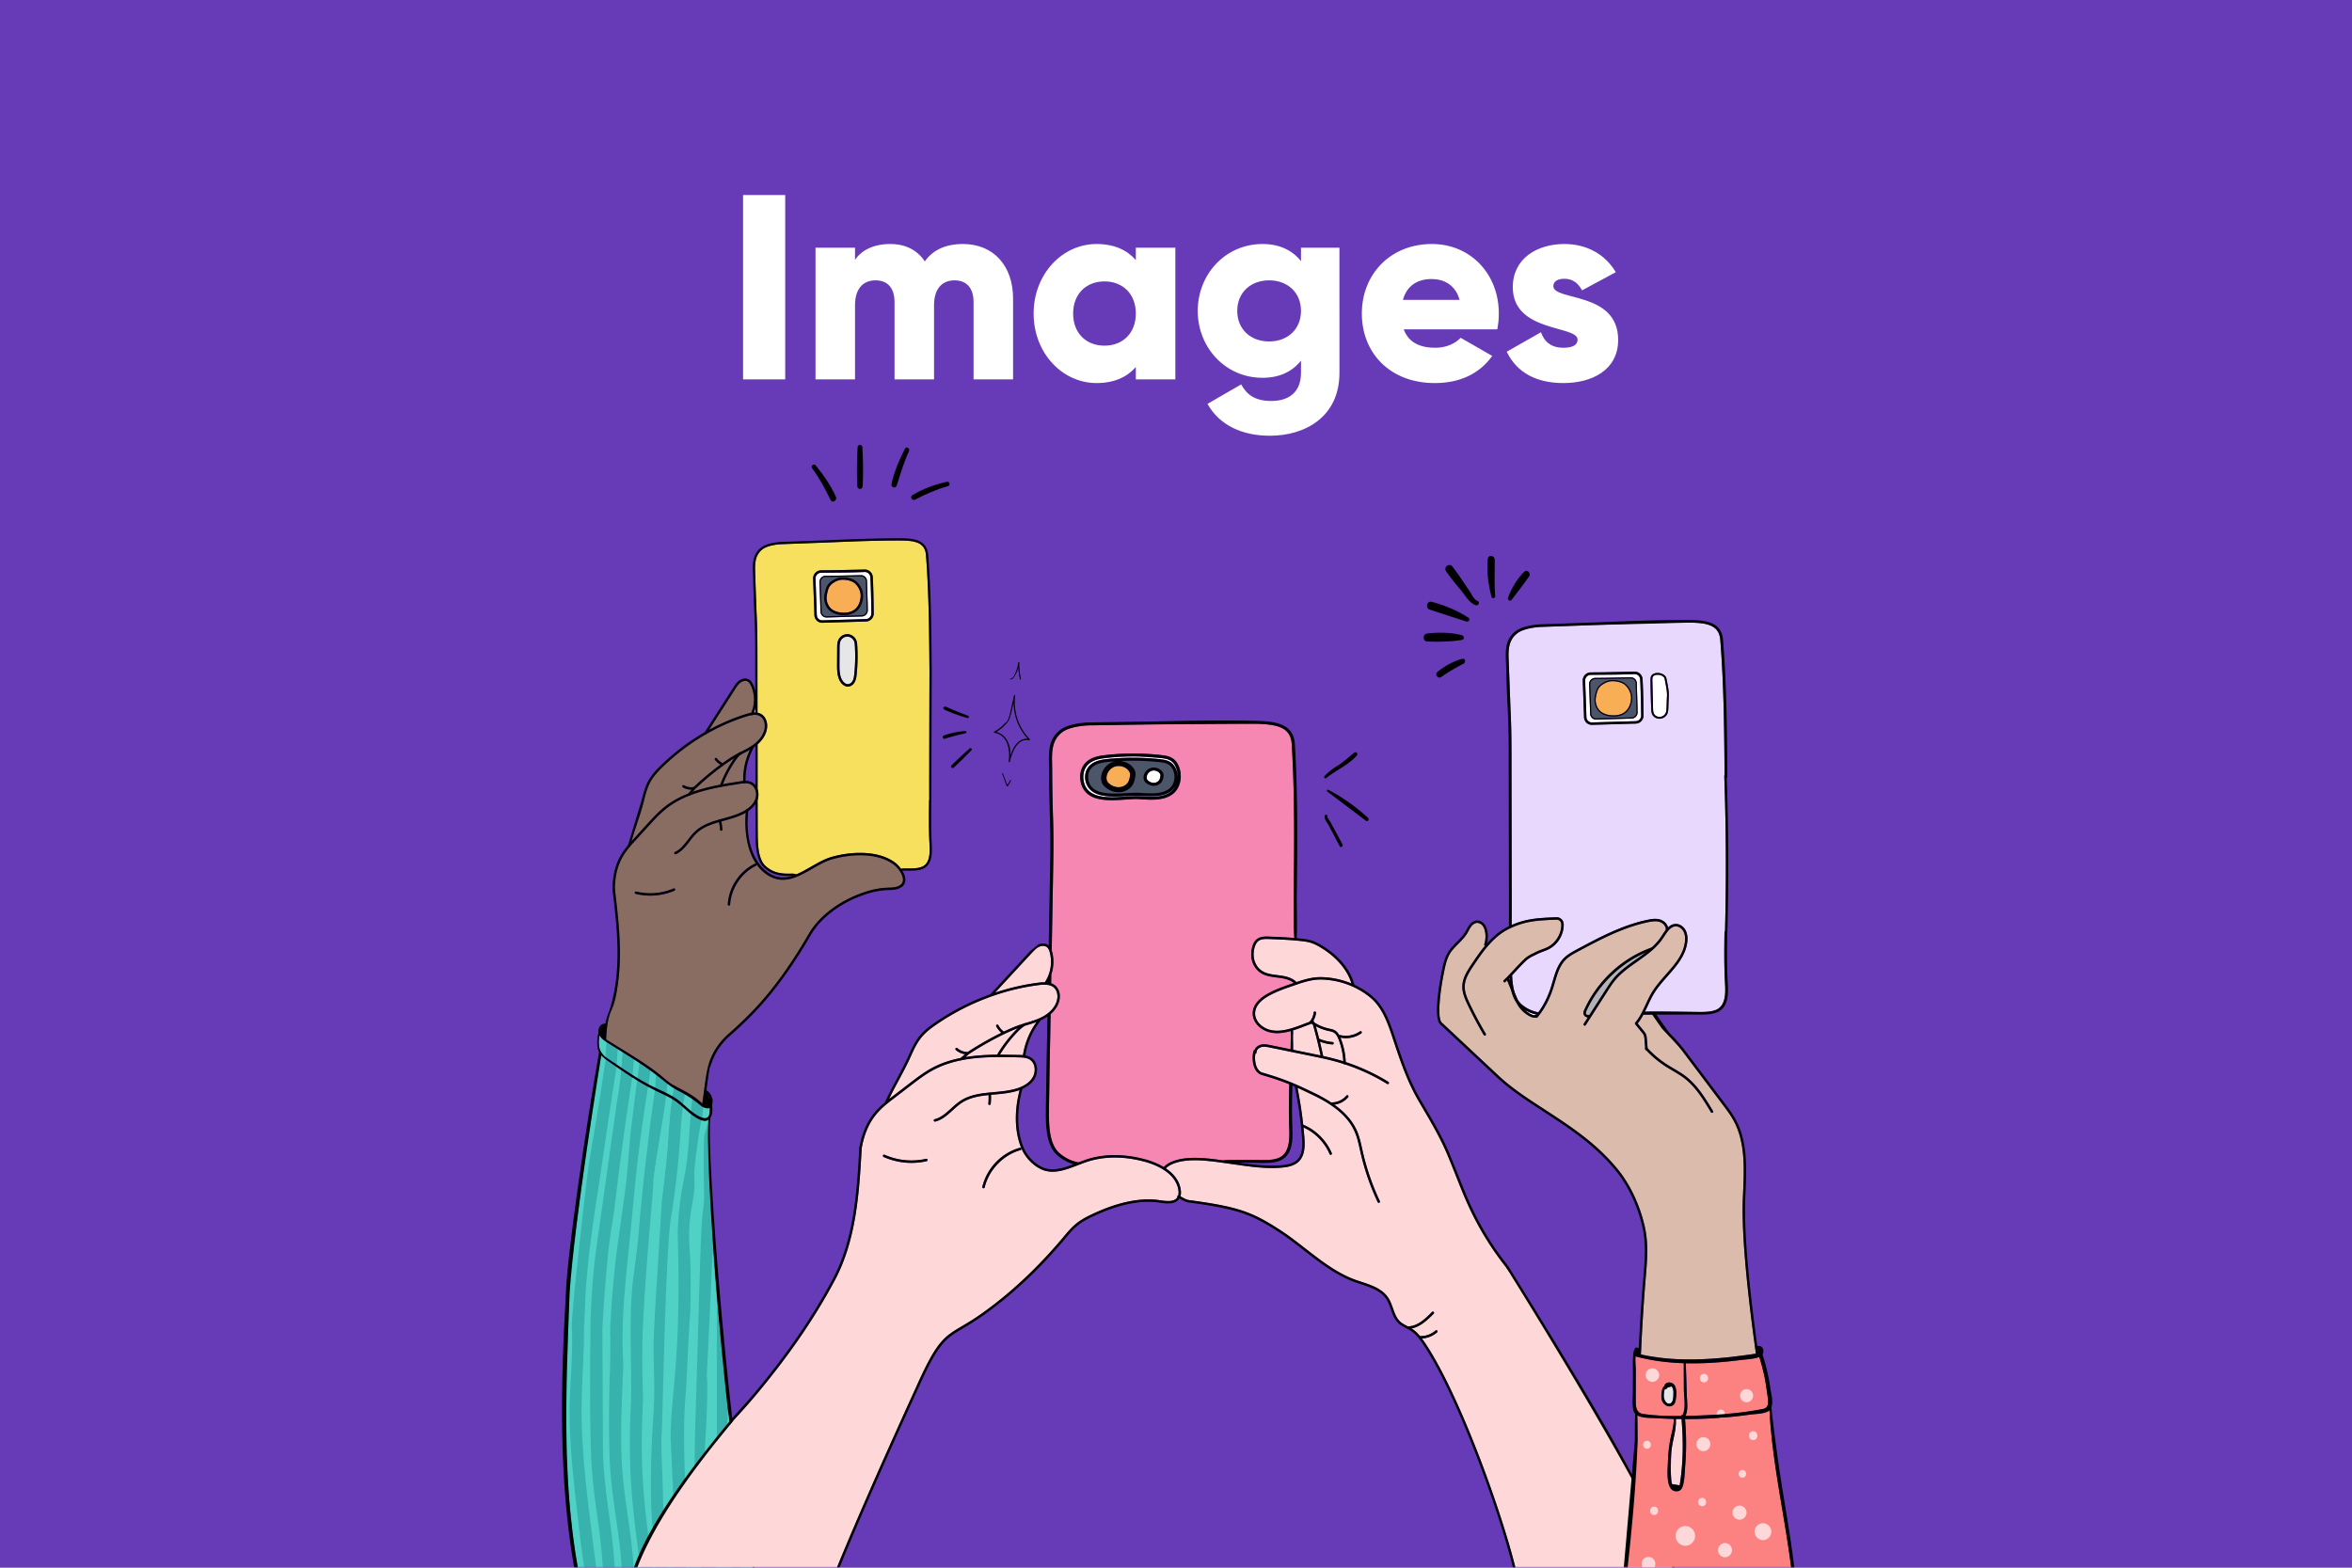
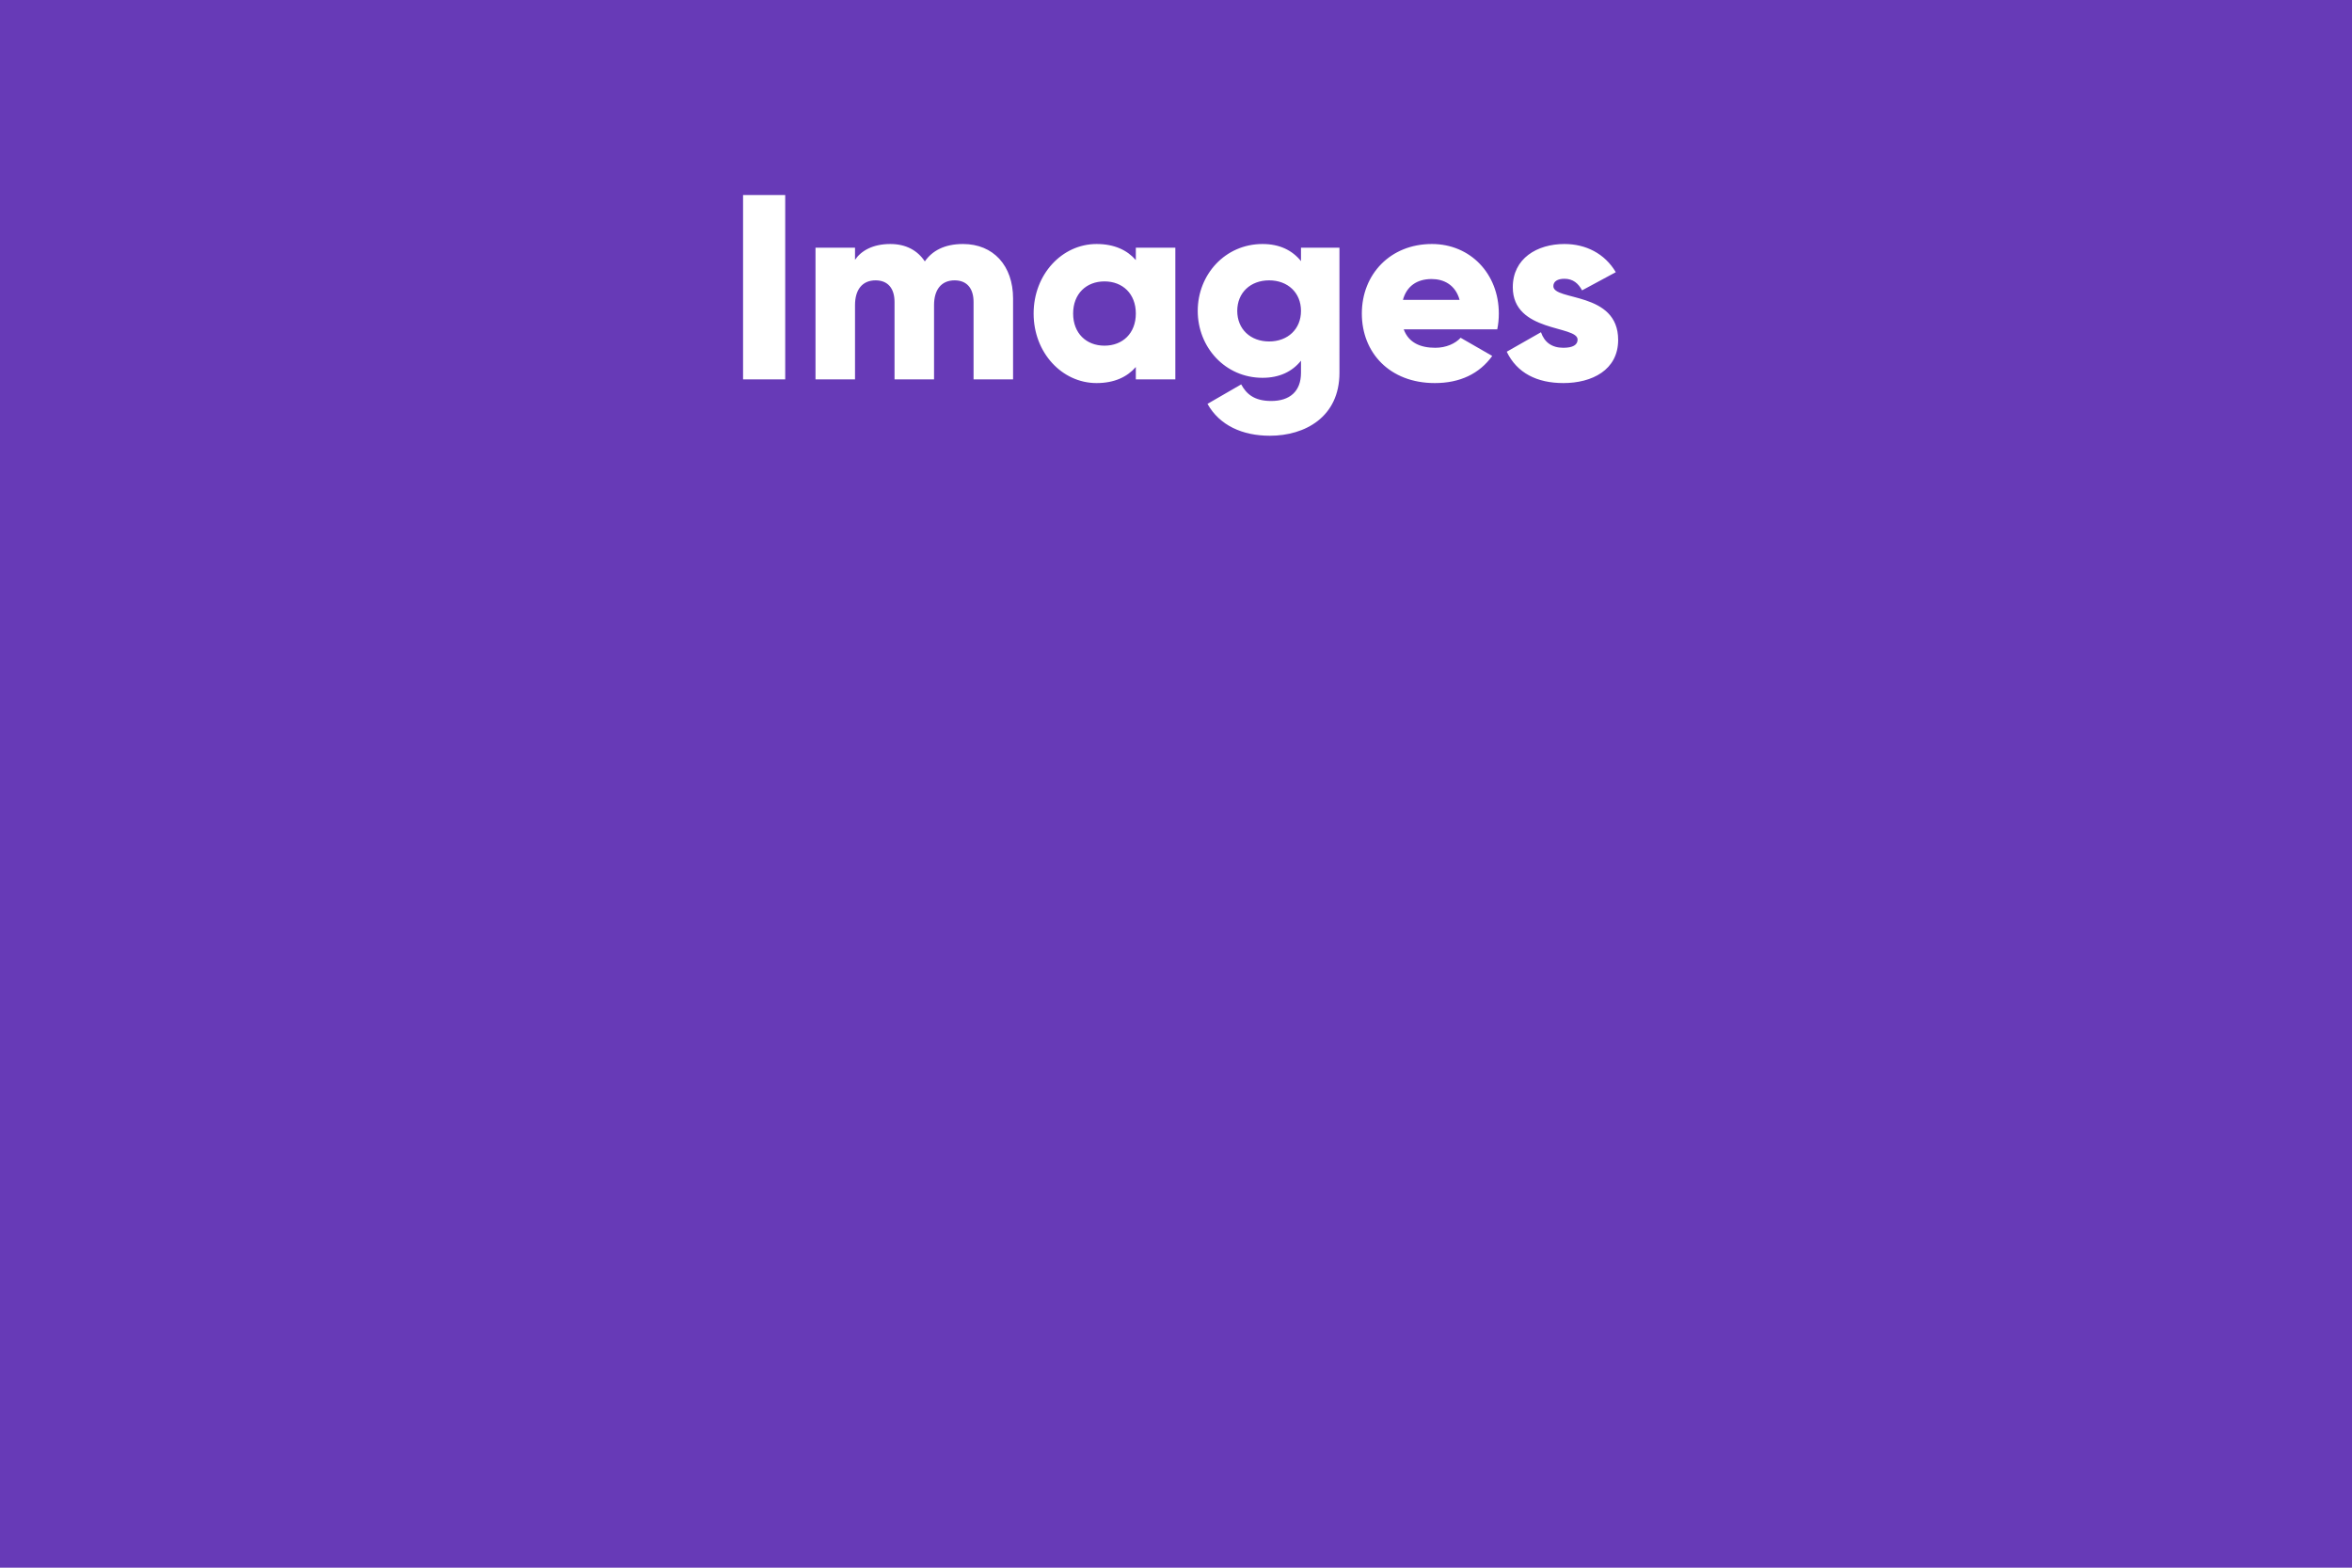
<svg xmlns="http://www.w3.org/2000/svg" xmlns:xlink="http://www.w3.org/1999/xlink" width="750" height="500">
  <defs>
-     <path id="A" d="M0 0h396v360H0z" />
-   </defs>
+     </defs>
  <g fill="none" fill-rule="evenodd">
    <path fill="#673ab7" d="M0 0h750v500H0z" />
    <g transform="translate(177 140)">
      <mask id="B" fill="#fff">
        <use xlink:href="#A" />
      </mask>
      <g mask="url(#B)">
        <g transform="translate(1.8 1.8)">
          <path fill="#38b2ad" d="M61.299 358.243c-4.78-23.344-14.058-89.394-14.058-142.997-2.611-.271-4.265-.659-4.961-1.163-1.908-1.382-3.516-3.14-5.426-4.512-2.193-1.576-4.669-2.544-7.064-3.743-5.175-2.591-9.942-5.89-14.672-9.222-.974-.686-1.862-1.313-2.491-2.166-.142 1.6-.789 4.114-.964 5.711-.897 5.603-8.971 64.289-8.971 69.205 0 2.694-4.486 43.097 2.691 88.887h55.916z" />
          <path fill="#8a6d62" d="M60.657 76.883c-.207-.445-.505-.994-.967-1.282-.712-.443-1.663-.195-2.291.248-.738.521-1.253 1.325-1.751 2.103l-8.33 13.001c3.729-2.029 7.616-3.701 11.602-4.963a13.32 13.32 0 0 1 1.832-.46c1.192-2.731 1.163-5.942-.095-8.646z" />
          <path fill="#fff" d="M12.678 187.029l.071-.389c.007-.035.022-.064.04-.09l-.002-.029c-.025.058-.047.116-.065.174l-.045.182a1.48 1.48 0 0 0-.023.23l.024-.079z" />
          <path fill="#e6e6e6" d="M93.628 62.916c-.276-.901-1.151-1.606-2.08-1.676l-.157-.006a2.45 2.45 0 0 0-2.143 1.353c-.32.674-.325 1.508-.33 2.245l-.029 5.028c-.009 1.567-.018 3.187.551 4.643.357.915 1.178 1.9 2.134 1.9a1.39 1.39 0 0 0 .259-.024c.537-.102 1.036-.543 1.335-1.178.286-.607.376-1.308.45-2.033.309-3.016.368-6.08.176-9.107-.027-.421-.058-.797-.164-1.145z" />
          <path fill="#f6e05e" d="M81.189 40.907c.48-.512 1.128-.798 1.825-.807l3.848-.035 10.012-.208c1.383-.065 2.534 1 2.627 2.367l.281 9.021.034 2.578c.023 1.382-1.067 2.547-2.427 2.597l-13.958.406h-.053c-1.337 0-2.427-1.06-2.48-2.413l-.207-5.89-.201-5.734a2.59 2.59 0 0 1 .699-1.882zm13.185 32.341c-.082.794-.183 1.567-.52 2.285-.403.858-1.107 1.458-1.883 1.606a2.14 2.14 0 0 1-.399.037h0c-1.32 0-2.379-1.199-2.843-2.388-.623-1.596-.613-3.368-.604-4.932l.029-5.029c.005-.817.011-1.744.405-2.575.54-1.135 1.783-1.879 3.044-1.782 1.249.093 2.381 1.005 2.752 2.217.131.429.168.871.197 1.325a56.08 56.08 0 0 1-.178 9.236zM65.836 89.514c.073 2.117-1.056 4.332-3.063 6.1l.018 10.76-.006 3.593c.353 1.053.356 2.246.014 3.249l-.021.056.042 10.055.01.813c.035 3.27.088 8.211 2.632 10.394 2.434 2.087 4.91 2.422 8.359 2.297.156-.01 1.072.086 1.291.243 1.571-.65 3.145-1.552 4.751-2.473 2.05-1.176 4.17-2.392 6.295-3.025 5.994-1.783 14.964-2.387 20.519 1.782.583.437 1.264 1.133 1.85 1.946.275-.125 1.237-.135 1.404-.135h.002l.585.005c1.576.018 3.539.041 4.896-.63 2.499-1.235 2.305-4.899 2.176-7.323l-.011-.215c-.231-4.439-.175-8.996-.12-13.404v-.071c.001-.074.03-.138.069-.195-.141-4 .065-40.652.064-40.836l-.003-.425c-.089-12.088-.182-24.587-1.108-36.784a8.45 8.45 0 0 0-.028-.292c-.425-3.668-3.28-4.395-8.067-4.41-7.895-.026-15.927.314-23.695.64l-14.032.517c-2.194.058-5.023.61-6.395 1.712-2.475 1.989-2.357 4.908-2.243 7.732l.042 1.243a423.92 423.92 0 0 0 .427 12.079c.239 4.815.239 9.675.239 14.374l.002 2.63.024 13.992c.492.093.965.273 1.401.575 1.002.695 1.629 1.976 1.679 3.428z" />
          <path fill="#8a6d62" d="M60.34 97.318l-2.399 1.293-.585.301c-.657.537-1.199 1.227-1.787 2.096-1.539 2.276-2.823 4.726-3.829 7.291l5.235-.866 1.21-.159c-.072-3.451.652-6.793 2.155-9.956z" />
          <path fill="#fff" d="M46.447 206.985l.009.019.049-.022-.143-.146-.006.053a.24.24 0 0 1 .092.097z" />
          <path fill="#8a6d62" d="M55.312 100.039l-.403.245c-3.663 2.327-7.697 5.508-11.665 9.198-.363.338-.69.75-1.036 1.186l-.049.062c2.863-1.011 5.824-1.714 8.698-2.265a38.28 38.28 0 0 1 4.084-7.894l.371-.532z" />
          <path fill="#4b5668" d="M84.035 48.489c.049-.669.205-1.313.374-1.968.381-1.481.933-2.284 2.11-3.067.95-.632 1.9-1.002 2.822-1.099a6.52 6.52 0 0 1 .671-.033c1.277 0 3.163.352 4.277 1.342 1.203 1.068 1.99 2.616 2.107 4.14.031.392.021.792-.029 1.189-.268 2.159-1.294 3.82-2.89 4.677-.863.463-1.999.718-3.2.718-1.469 0-2.907-.372-3.946-1.02-1.517-.948-2.44-2.909-2.296-4.879zm-.81 4.801c.032.823.695 1.467 1.508 1.467v.193l.033-.194 11.289-.328c.831-.03 1.497-.742 1.483-1.588l-.027-2.095-.227-7.266a1.55 1.55 0 0 0-1.536-1.447l-.07.002-8.128.169-3.105.029a1.55 1.55 0 0 0-1.121.496 1.58 1.58 0 0 0-.429 1.154l.162 4.631.168 4.776z" />
          <path fill="#fff" d="M83.047 42.463c.366-.391.861-.61 1.393-.616l3.106-.029 8.114-.168c1.047-.054 1.933.762 2.003 1.804l.228 7.288.027 2.093c.017 1.054-.813 1.942-1.851 1.98l-11.294.328h-.041c-1.018 0-1.848-.807-1.889-1.838l-.168-4.779-.162-4.629a1.97 1.97 0 0 1 .533-1.435zM81.66 54.381c.037.937.792 1.671 1.718 1.671h.037l13.946-.405c.949-.035 1.709-.847 1.693-1.812l-.034-2.583-.28-8.977c-.063-.925-.832-1.65-1.752-1.65l-.08.002c-3.566.161-6.711.185-10.041.209l-3.844.036a1.77 1.77 0 0 0-1.282.567c-.335.358-.509.826-.49 1.319l.201 5.738.207 5.885zM62.047 85.433l-.002-1.347a11.11 11.11 0 0 1-.426 1.348 6.11 6.11 0 0 1 .428-.001z" />
          <g fill="#8a6d62">
            <path d="M41.613 110.184l.106-.133-.132.006a5.05 5.05 0 0 1-2.64-.744.39.39 0 0 1-.127-.531.38.38 0 0 1 .524-.128 4.28 4.28 0 0 0 2.965.567c.037-.007.073-.002.109.002l.31-.311c2.753-2.56 5.537-4.87 8.213-6.833-.671-.394-1.274-.913-1.751-1.533a.39.39 0 0 1 .066-.542c.166-.131.405-.101.535.067a5.35 5.35 0 0 0 1.827 1.51c.98-.702 1.945-1.356 2.885-1.953.779-.495 1.598-.935 2.409-1.355.065-.053.129-.106.196-.155a.37.37 0 0 1 .238-.068l.251-.129c1.271-.65 2.584-1.323 3.755-2.159 2.405-1.716 3.797-4.042 3.722-6.222-.042-1.208-.545-2.261-1.348-2.818-.719-.499-1.601-.587-2.514-.48a.37.37 0 0 1-.346.049c-.578.096-1.161.258-1.719.435-9.798 3.102-19.011 8.67-26.644 16.1-1.428 1.39-2.887 2.928-3.892 4.752-1.022 1.858-1.551 3.974-2.062 6.02-.596 2.385-1.402 4.834-2.182 7.203-.614 1.863-1.238 3.775-1.767 5.661l.731-.802 4.246-4.653c1.683-1.845 3.425-3.753 5.412-5.353 2.317-1.866 4.928-3.27 7.661-4.36.334-.323.64-.706.962-1.111zm-18.017 32.643a.38.38 0 0 1 .461-.284 18.99 18.99 0 0 0 11.923-.972.38.38 0 0 1 .5.206.39.39 0 0 1-.203.506c-2.443 1.043-5.089 1.573-7.734 1.573-1.569 0-3.139-.187-4.666-.562-.204-.05-.33-.259-.28-.466zm-6.43 48.56l4.786 2.95c3.171 1.981 6.327 4.014 9.278 6.322 1.394 1.09 2.703 2.355 4.177 3.329 1.515 1.002 3.193 1.662 4.763 2.562 1.375.788 2.726 1.647 3.931 2.688.296.251.587.506.874.767.057.067.114.127.172.183l.591-4.383c.5-3.426.828-7.067 2.194-10.274 1.246-2.926 3.214-5.524 5.587-7.607 4.696-4.124 8.602-8.069 11.94-12.059 4.652-5.562 9.113-12.05 13.637-19.838 3.498-6.022 10.516-11.114 18.772-13.622 1.931-.586 3.85-.944 5.706-1.063a31.28 31.28 0 0 1 .954-.041c1.136-.037 2.311-.076 3.293-.559.808-.397 1.234-.963 1.305-1.729.16-1.746-1.581-4.046-2.9-5.036-5.329-4-14.024-3.395-19.849-1.662-2.041.607-4.122 1.801-6.134 2.955-4.547 2.609-9.25 5.307-14.305 2.019-1.324-.861-2.468-1.97-3.431-3.314.003.148-.076.291-.217.358-4.615 2.218-7.933 7.178-8.258 12.342-.013.205-.18.362-.38.362l-.024-.001c-.21-.014-.37-.197-.357-.41.347-5.52 3.759-10.62 8.692-12.991a.37.37 0 0 1 .302-.009c-1.062-1.578-1.887-3.461-2.466-5.642-.827-3.122-1.104-6.851-.806-10.578a13.21 13.21 0 0 1-.437.243c-2.025 1.072-4.289 1.7-6.479 2.307l-.875.245a17.18 17.18 0 0 1 .37 2.556c.014.213-.145.397-.355.411l-.026.001c-.199 0-.366-.156-.38-.36a16.24 16.24 0 0 0-.344-2.398c-2.666.775-5.143 1.676-7.109 3.518-.818.766-1.54 1.703-2.238 2.608-1.232 1.597-2.505 3.249-4.385 4.093a.38.38 0 0 1-.503-.197.39.39 0 0 1 .194-.51c1.706-.765 2.865-2.269 4.093-3.862.716-.93 1.457-1.891 2.321-2.7 2.153-2.016 4.925-2.979 7.712-3.778.032-.019.064-.039.101-.049l.082-.004 1.14-.319c2.151-.596 4.375-1.213 6.327-2.246 1.4-.741 3.209-2.037 3.879-4.005.565-1.66.034-3.935-1.658-4.676-1.031-.451-2.305-.252-3.329-.092-5.184.811-10.82 1.694-15.983 3.726l-.02.02c-.078.073-.178.105-.276.1-2.617 1.056-5.108 2.414-7.349 4.219-1.941 1.563-3.662 3.449-5.326 5.273l-4.247 4.654c-3.228 3.524-6.565 7.17-6.612 15.685.874 7.193 1.705 14.427 1.588 21.687-.047 2.875-.244 5.751-.652 8.597-.397 2.764-.866 5.683-2.039 8.228-1.297 2.816-1.521 6.224-1.695 9.312.109.075.216.151.331.219l2.353 1.47z" />
          </g>
          <path fill="#38b2ad" d="M44.778 210.905c-2.346-1.982-4.683-3.526-7.414-4.903-2.273-1.146-4.048-2.747-6.036-4.315-4.953-3.904-10.371-7.111-15.681-10.479-1.007-.639-2.584-1.544-3.283-2.776-.252 1.615-.304 3.403.162 4.606.832 2.146 3.402 3.369 5.192 4.6 3.429 2.358 6.91 4.664 10.594 6.597 3.341 1.752 7.004 2.992 9.933 5.449 1.467 1.23 2.838 2.645 4.435 3.704.997.661 4.291 2.885 4.76-.014.1-.619.111-1.224.074-1.831-.839.392-2.164-.157-2.735-.64z" />
          <g fill="#4fd2c5">
            <path d="M33.659 207.694c-1.042 9.127-3.029 18.134-4.155 27.256l2.652 6.338c.736-5.097 1.307-10.219 1.763-15.349.508-5.721.67-11.561 1.559-17.26-.594-.353-1.203-.676-1.818-.985zm5.278 3.57c-.695 5.33-.837 10.766-1.342 16.088-.631 6.65-1.435 13.288-2.536 19.875a98.95 98.95 0 0 0 2.222 3.941l.214-3.815c.322-4.966 1.113-9.695 2.059-14.567 1.238-6.38 1.383-12.878 1.903-19.335-.866-.697-1.686-1.452-2.521-2.187zm5.919 146.979c.015-.757-.758-3.591-.897-4.489-.299-1.936-.5-3.699-.758-7.183-.182-.592-.832-17.558-.258-35.016l1.017-34.118c.054-.887.404-16.305.897-27.068.195-4.255.795-7.956.897-9.915.018-.337-.352-12.57 0-19.582.06-1.2.834-2.951.897-3.641.047-.514.372-1.812.412-1.917l-2.207.143c-.964 5.118-1.675 10.576-2.192 15.397-.153 1.431 0 2.698 0 5.282 0 2.694-1.179 8.557-1.23 8.979-1.064 8.7-.073 10.154 0 19.824.042 5.54-.076 11.432-.166 12.498-.633 7.47-.952 20.086-1.445 25.818-1.01 11.745-.151 24.725 0 33.795l.025 2.414c.148 6.273.247 12.515-.025 18.78h5.034z" />
            <path d="M36.041 339.463c-.099-4.307-.796-18.176-.985-22.521 0-14.571 3.521-25.14 2.224-65.875l-2.224-3.843c-1.862 14.31-2.607 69.919-2.943 69.09-.075 6.114.382 12.286.477 18.313.074 4.72.406 9.39.817 14.088.286 3.271.188 6.578.549 9.834h2.127c.288-6.354.104-12.724-.042-19.086zm-6.441 9.252c-.529-4.929-.784-9.881-.826-14.837-.068-8.231.161-15.027.773-24.432s.052-13.341.052-21.413c0-5.562 1.06-21.168 1.07-21.37l1.627-26.209 1.585-14.163c.268-2.78.387-5.206.541-7.215.558-7.297.886-9.636 1.062-10.49l-1.799-1.003c-.317 2.783-2.067 13.209-3.183 20.472-.613 3.986-.943 7.052-.955 7.304-.252 5.395-2.418 26.716-3.278 44.771-.58 12.179.006 23.998 0 24.167l-.197 4.342c-.263 6.632-.324 13.32.02 19.95.52 10.048 1.869 20.006 3.249 29.96h.824c-.292-3.264-.214-6.551-.567-9.834zm-7.35-20.887c-.294-6.864-.294-13.802.086-20.663.162-2.933.145-5.798.116-8.732a42.36 42.36 0 0 1 .02-1.917c.004-.099-.361-14.235 0-22.671.372-8.691 1.484-11.851 2.446-23.341 1.894-22.611 5.143-44.696 5.159-44.896l-2.212-.898c-.012.397-2.878 16.79-4.577 35.743-1.137 12.684-2.775 26.022-3.334 36.343-.513 9.477.009 16.474 0 16.718-.363 10.291-.99 20.591-.486 30.87.562 11.46 3.2 22.724 3.819 34.165h2.237c-1.43-10.205-2.833-20.422-3.275-30.721zm-6.588-3.444c-.354-8.685-.323-19.363 0-28.049.164-4.41.12-7.333.166-11.743-.21-.276.099-9.342 1.432-22.182.771-7.426 2.35-17.044 3.375-25.225.869-6.934 1.177-13.402 1.794-18.921l1.93-15.626-1.506-.901c-.213 1.042-3.254 20.858-5.593 40.801-.553 4.713-1.547 9.606-2.008 14.062-1.472 14.229-1.936 25.59-1.963 25.574l.186 39.663c.266 7.602 1.325 14.949 2.352 22.466.647 4.732 1.102 9.483 1.432 14.246h2.217c-.639-11.445-3.346-22.694-3.814-34.165zm-3.704 19.514c-1.071-7.37-2.046-14.6-2.29-22.06-.436-13.36-.251-26.712-.183-40.071.001-.241.159-13.515 1.874-25.488l6.446-45.786c.982-6.025 1.473-9.704 1.473-11.036l-1.473-1.032c.004.133-2.008 12.748-4.344 28.887-2.603 17.988-4.586 28.348-5.621 44.737.034 2.445-.429 9.022-.436 11.466-.027 9.308-.946 18.588-.72 27.901.223 9.205 1.124 18.369 2.191 27.507l2.484 19.627h2.102c-.331-4.902-.797-9.796-1.503-14.652zm-6.891-4.976c-1.116-9.63-2.107-19.303-2.217-29.008-.104-9.202 1.099-18.429.718-27.62-.124-2.994.327-6.004.513-9s3.993-37.901 4.891-43.815 2.691-14.993 5.383-33.622c.247-1.707-.228-2.052-1.424-1.035a1595.49 1595.49 0 0 0-6.651 44.903c-2.077 15.852-3.348 29.925-3.456 29.861-.982 29.724-2.586 59.572 2.695 88.962h2.01c-.973-6.52-1.704-13.083-2.462-19.627z" />
            <path d="M14.282 195.3l.326-4.752c-.849-.561-1.759-1.257-2.246-2.114-.252 1.615-.304 3.403.162 4.606.345.891.992 1.621 1.757 2.26zm3.897-2.498l-.304 4.946 1.463.998.401-4.963-1.56-.981zm5.191 3.294l-.443 5.003 1.55.962.605-4.846-1.713-1.119zm5.234 3.552l-.587 4.429.294.159 1.805.895.298-4.141-1.81-1.343zm5.432 4.194l-.282 3.017 1.86 1.001.495-2.569c-.723-.447-1.404-.937-2.072-1.449zm5.557 3.378l-.534 3.172 2.476 2.159.398-3.832-2.34-1.498zm7.92 4.325c-.598.28-1.441.08-2.083-.231l-.304 3.365c1.055.327 2.068.209 2.313-1.303.1-.619.111-1.224.074-1.831z" />
          </g>
          <g fill="#fff">
            <path d="M45.918 210.595l-.001.008h.002zm1.482-2.193a3.87 3.87 0 0 0-.173-.4l.129.421.045-.021z" />
          </g>
          <path fill="#f7ae55" d="M86.732 52.71c.922.576 2.213.905 3.545.905 1.078 0 2.088-.223 2.843-.628 1.37-.735 2.255-2.189 2.491-4.091.043-.346.051-.693.026-1.032-.103-1.328-.794-2.682-1.85-3.619-.894-.795-2.54-1.15-3.774-1.15l-.592.029c-.799.084-1.634.412-2.482.976-1.008.67-1.46 1.33-1.791 2.616-.159.62-.306 1.226-.35 1.83-.124 1.69.654 3.364 1.936 4.164z" />
          <g fill="#000">
            <path d="M21.831 128.246l-.094-.012c-.204-.052-.328-.262-.276-.469l2.183-7.206 2.166-7.148c.524-2.094 1.065-4.26 2.136-6.206 1.053-1.913 2.559-3.502 4.029-4.933 7.718-7.513 17.035-13.143 26.945-16.28 1.731-.548 3.706-.965 5.236.095 1.002.695 1.629 1.976 1.679 3.428.084 2.442-1.428 5.014-4.045 6.88-1.216.868-2.555 1.554-3.85 2.217-1.014.52-2.063 1.056-3.033 1.673-3.663 2.327-7.697 5.508-11.665 9.198-.363.338-.69.75-1.036 1.186s-.711.896-1.118 1.274c-.155.144-.396.133-.538-.024a.39.39 0 0 1 .024-.546c.365-.338.692-.751 1.039-1.188s.708-.893 1.115-1.271c4.001-3.721 8.073-6.931 11.775-9.283.999-.635 2.064-1.18 3.094-1.708 1.271-.65 2.584-1.323 3.755-2.159 2.405-1.716 3.797-4.042 3.722-6.222-.042-1.208-.545-2.261-1.348-2.818-1.261-.875-3.023-.489-4.579.004-9.798 3.102-19.011 8.67-26.644 16.1-1.428 1.39-2.887 2.928-3.892 4.752-1.022 1.858-1.551 3.974-2.062 6.02-.596 2.385-1.402 4.834-2.182 7.203-.776 2.356-1.577 4.793-2.167 7.152-.044.175-.199.292-.369.292z" />
            <path d="M46.205 92.365c-.071 0-.143-.02-.207-.062a.39.39 0 0 1-.112-.534l9.123-14.238c.512-.801 1.094-1.708 1.955-2.315.831-.587 2.12-.899 3.126-.272.633.395 1.004 1.068 1.257 1.61a11.42 11.42 0 0 1-.01 9.546.38.38 0 0 1-.508.184c-.191-.092-.272-.322-.181-.515a10.63 10.63 0 0 0 .009-8.886c-.207-.445-.505-.994-.967-1.282-.712-.443-1.663-.195-2.291.248-.738.521-1.253 1.325-1.751 2.103l-9.122 14.237a.38.38 0 0 1-.32.176zm-29.308 49.916h-.002c-.21-.001-.381-.175-.38-.388.042-8.834 3.486-12.594 6.816-16.231l4.246-4.653c1.683-1.845 3.425-3.753 5.412-5.353 6.889-5.547 16.369-7.031 23.986-8.223 1.12-.175 2.515-.393 3.748.146 2.08.91 2.753 3.65 2.076 5.637-.751 2.208-2.724 3.632-4.247 4.437-2.025 1.072-4.289 1.7-6.479 2.307-3.272.907-6.362 1.764-8.719 3.972-.818.766-1.54 1.703-2.238 2.608-1.232 1.597-2.505 3.249-4.385 4.093a.38.38 0 0 1-.503-.197.39.39 0 0 1 .194-.51c1.706-.765 2.865-2.269 4.093-3.862.716-.93 1.457-1.891 2.321-2.7 2.494-2.336 5.82-3.258 9.035-4.15 2.151-.596 4.375-1.213 6.327-2.246 1.4-.741 3.209-2.037 3.879-4.005.565-1.66.034-3.935-1.658-4.676-1.031-.451-2.305-.252-3.329-.092-7.92 1.239-16.896 2.644-23.628 8.064-1.941 1.563-3.662 3.449-5.326 5.273l-4.247 4.654c-3.231 3.528-6.571 7.176-6.612 15.709-.001.212-.172.384-.381.384z" />
            <path d="M58.573 108.003c-.204 0-.373-.163-.381-.372-.144-3.908.73-7.68 2.596-11.213a.38.38 0 0 1 .516-.158.39.39 0 0 1 .157.523c-1.802 3.411-2.645 7.051-2.507 10.82.008.213-.156.392-.367.401h-.014zm-7.386 15.17c-.199 0-.366-.156-.38-.36a16.32 16.32 0 0 0-.435-2.807c-.051-.207.074-.416.278-.468a.38.38 0 0 1 .462.282 17.2 17.2 0 0 1 .456 2.941c.014.213-.145.397-.355.411l-.026.001zm2.461 23.868l-.024-.001c-.21-.014-.37-.197-.357-.41.347-5.52 3.759-10.62 8.692-12.991a.38.38 0 0 1 .508.183.39.39 0 0 1-.181.515c-4.615 2.218-7.933 7.178-8.258 12.342-.013.205-.18.362-.38.362zm-2.495-37.898a.38.38 0 0 1-.135-.025.39.39 0 0 1-.222-.498 38.21 38.21 0 0 1 4.144-8.048c.599-.886 1.276-1.797 2.167-2.452.17-.126.409-.088.532.085a.39.39 0 0 1-.084.54c-.753.555-1.338 1.306-1.986 2.264a37.44 37.44 0 0 0-4.06 7.885.38.38 0 0 1-.357.25zm-9.566.914a5.05 5.05 0 0 1-2.64-.744.39.39 0 0 1-.127-.531.38.38 0 0 1 .524-.128 4.28 4.28 0 0 0 2.965.567.38.38 0 0 1 .442.313c.037.21-.101.41-.309.448a4.91 4.91 0 0 1-.856.075zm9.862-7.742c-.057 0-.115-.013-.169-.04a6.12 6.12 0 0 1-2.09-1.728.39.39 0 0 1 .066-.542c.166-.131.405-.101.535.067a5.35 5.35 0 0 0 1.827 1.51.39.39 0 0 1 .172.518.38.38 0 0 1-.342.214zm-22.907 41.541c-1.569 0-3.139-.187-4.666-.562-.204-.05-.33-.259-.28-.466a.38.38 0 0 1 .461-.284 18.99 18.99 0 0 0 11.923-.972.38.38 0 0 1 .5.206.39.39 0 0 1-.203.506c-2.443 1.043-5.089 1.573-7.734 1.573zm45.279-7.025c-3.449.125-5.925-.21-8.359-2.297-2.544-2.182-2.597-7.124-2.632-10.394l-.01-.813-.038-11.299.009-5.654-.019-11.441a2.76 2.76 0 0 1-.707.503l.019 10.939-.006 3.445c.7.958.697 2.415-.007 3.369l.042 10.148.01.809c.037 3.398.092 8.533 2.88 10.924 2.307 1.979 4.703 2.49 7.686 2.49a30.73 30.73 0 0 0 1.16-.023c.196-.007 1.32-.203 1.313-.399s-1.161-.321-1.338-.309zm44.476-9.646l-.011-.214c-.227-4.368-.175-8.862-.122-13.214l.011-.397.124-40.863-.003-.424c-.089-12.1-.182-24.612-1.11-36.832-.008-.109-.018-.215-.03-.32-.536-4.624-4.807-5.025-8.769-5.037-7.911-.024-15.95.314-23.726.641l-14.021.516c-2.144.056-5.216.579-6.819 1.868-2.754 2.213-2.628 5.314-2.508 8.313l.042 1.229a426.77 426.77 0 0 0 .428 12.099c.238 4.798.238 9.648.238 14.339l.002 2.631.024 14.279a2.36 2.36 0 0 1 .485.093c.076.024.149.052.223.08l-.025-14.453-.002-2.63c0-4.699 0-9.559-.239-14.374l-.427-12.079-.042-1.243c-.114-2.824-.231-5.743 2.243-7.732 1.372-1.103 4.2-1.655 6.395-1.712l14.032-.517c7.768-.327 15.8-.667 23.695-.64 4.787.015 7.642.742 8.067 4.41a8.45 8.45 0 0 1 .028.292c.927 12.197 1.019 24.696 1.108 36.784l.003.425-.064 40.836c-.039.056-.068.121-.069.195v.071c-.054 4.407-.11 8.965.12 13.404l.011.215c.129 2.424.323 6.088-2.176 7.323-1.357.67-3.32.648-4.896.63l-.585-.005h-.002c-.195 0-1.478.013-1.479.208s.186.506.381.507l1.675-.001.834.006c1.473 0 3.12-.085 4.384-.709 2.918-1.441 2.709-5.385 2.57-7.996zM96.988 40.626l-.08.002c-3.566.161-6.711.185-10.041.209l-3.844.036a1.77 1.77 0 0 0-1.282.567c-.337.36-.509.826-.49 1.319l.201 5.739.207 5.885c.037.937.792 1.671 1.718 1.671h.037l13.946-.405c.949-.035 1.709-.847 1.693-1.812l-.034-2.583c-.032-2.859-.066-5.815-.28-8.977-.063-.925-.832-1.65-1.751-1.65zm-13.61 16.199c-1.336 0-2.426-1.06-2.48-2.413l-.207-5.89-.201-5.734a2.59 2.59 0 0 1 .699-1.882c.478-.511 1.128-.798 1.825-.807l3.848-.035 10.012-.208c1.383-.065 2.533 1 2.627 2.367.215 3.184.249 6.151.281 9.021l.034 2.578c.022 1.382-1.067 2.547-2.428 2.597l-13.957.406h-.054zm12.37-14.792l-.07.002-8.128.17-3.105.028a1.55 1.55 0 0 0-1.121.496 1.58 1.58 0 0 0-.429 1.154l.162 4.631.168 4.776c.032.823.695 1.468 1.508 1.468v.193l.033-.194 11.289-.328a1.56 1.56 0 0 0 1.483-1.588l-.027-2.095-.227-7.266a1.55 1.55 0 0 0-1.536-1.447zm-11.015 13.11c-1.018 0-1.848-.808-1.889-1.838l-.168-4.779-.162-4.629a1.97 1.97 0 0 1 .533-1.435c.366-.391.861-.61 1.393-.616l3.107-.028 8.114-.169c1.047-.054 1.933.763 2.003 1.804l.228 7.288.027 2.093c.017 1.055-.813 1.942-1.851 1.98l-11.294.328h-.041zm5.279-12.242l-.612.03c-.83.087-1.693.426-2.567 1.007-1.054.701-1.526 1.389-1.871 2.728-.162.629-.311 1.245-.356 1.865-.129 1.76.686 3.506 2.026 4.343.95.594 2.279.934 3.645.934h0c1.109 0 2.15-.231 2.932-.65 1.426-.766 2.346-2.271 2.591-4.238.045-.358.053-.718.026-1.071-.106-1.377-.822-2.779-1.915-3.75-.931-.827-2.629-1.198-3.899-1.198zm.266 11.293h0c-1.435 0-2.837-.362-3.845-.992-1.458-.911-2.344-2.8-2.206-4.7.048-.651.201-1.286.368-1.933.368-1.428.899-2.201 2.03-2.954.925-.615 1.846-.975 2.737-1.068a6.23 6.23 0 0 1 .651-.032c1.243 0 3.076.339 4.151 1.294 1.166 1.036 1.93 2.534 2.043 4.01a5.72 5.72 0 0 1-.028 1.15c-.26 2.095-1.251 3.704-2.79 4.531-.835.449-1.94.696-3.11.696z" />
            <path d="M87.889 43.142a7.28 7.28 0 0 0-1.161.635l-.001.001.001-.001a7.22 7.22 0 0 1 1.161-.635zm2.127-.433c1.305.001 3.053.386 4.021 1.246a5.92 5.92 0 0 1 .742.792 5.98 5.98 0 0 0-.742-.792c-1.033-.919-2.811-1.245-4.021-1.246zm-5.458 4.836a7.62 7.62 0 0 0-.141.973 5.27 5.27 0 0 0 .067 1.296 5.27 5.27 0 0 1-.067-1.296 7.64 7.64 0 0 1 .141-.973zm11.472.882l-.04.518c-.173 1.395-.679 2.567-1.459 3.422.781-.855 1.286-2.026 1.459-3.422l.04-.518zm-6.018-5.332l-.592.029c-.799.084-1.634.412-2.482.976-1.007.671-1.46 1.33-1.791 2.616-.159.62-.306 1.226-.35 1.83-.124 1.69.654 3.364 1.936 4.164.921.576 2.213.905 3.545.905 1.078 0 2.088-.223 2.843-.628 1.37-.735 2.254-2.189 2.491-4.091.043-.346.052-.693.026-1.032-.103-1.328-.794-2.682-1.851-3.619-.894-.794-2.539-1.15-3.774-1.15zm2.548 10.552c-.677.231-1.463.355-2.282.355.82 0 1.606-.124 2.282-.355zm-7.251-1.795a4.21 4.21 0 0 0 1.223 1.187c.98.612 2.345.963 3.745.963h0c-1.401 0-2.766-.351-3.746-.963a4.21 4.21 0 0 1-1.223-1.187zm4.969 2.536c-1.469 0-2.907-.372-3.946-1.02-1.516-.948-2.439-2.908-2.296-4.879.049-.669.205-1.313.374-1.968.381-1.481.934-2.284 2.11-3.067.95-.632 1.9-1.002 2.822-1.099a6.41 6.41 0 0 1 .671-.034c1.276 0 3.163.352 4.277 1.342 1.203 1.068 1.99 2.616 2.107 4.14.031.392.021.792-.029 1.189-.268 2.159-1.295 3.82-2.89 4.677-.863.463-1.999.718-3.2.718zm16.4 78.971c-5.555-4.169-14.525-3.566-20.519-1.782-2.125.632-4.245 1.848-6.295 3.025-4.551 2.611-8.85 5.076-13.517 2.042-1.881-1.224-7.914-6.275-6.538-19.897.021-.212-.131-.402-.341-.423s-.397.132-.418.345c-.4 3.971-.135 7.992.747 11.321 1.129 4.259 3.194 7.389 6.139 9.304 5.055 3.288 9.758.589 14.305-2.019 2.013-1.155 4.093-2.348 6.134-2.955 5.825-1.733 14.52-2.338 19.849 1.662 1.319.99 3.06 3.291 2.9 5.036-.071.766-.497 1.331-1.305 1.729-.981.483-2.156.521-3.293.559l-.954.041c-1.856.119-3.776.476-5.706 1.063-8.256 2.508-15.274 7.6-18.772 13.622-4.524 7.787-8.985 14.276-13.637 19.838-3.338 3.99-7.244 7.935-11.94 12.059-2.372 2.083-4.34 4.681-5.587 7.607-1.366 3.207-1.695 6.848-2.194 10.274l-.65 4.842c.04.022.081.046.121.076l.381.29a1.1 1.1 0 0 1 .251.262 306.68 306.68 0 0 1 1.539-11.915l-.002-.037c.328-1.023.635-1.903.955-2.725 1.247-3.208 3.053-5.779 5.684-8.089 4.726-4.151 8.659-8.123 12.022-12.143 4.681-5.596 9.166-12.119 13.713-19.945 3.403-5.859 10.257-10.821 18.334-13.274 1.875-.569 3.737-.917 5.536-1.031.304-.02.615-.03.93-.04 1.216-.04 2.474-.081 3.601-.636 1.038-.511 1.637-1.324 1.731-2.352.195-2.121-1.797-4.672-3.205-5.728zm-89.401 8.489c-.026-.212-.215-.361-.425-.337s-.358.218-.333.43c1.461 12.196 3.117 26.02-1.012 38.607l-.009.076c-1.142 2.51-1.501 5.273-1.721 8.06l-.046.652c.127.071.241.185.328.358.021.041.044.081.065.122a.9.9 0 0 1 .341.181c.178-3.165.373-6.704 1.712-9.611 1.172-2.545 1.642-5.464 2.038-8.228.409-2.847.606-5.722.652-8.597.117-7.269-.716-14.511-1.59-21.712zM91.39 61.235a2.45 2.45 0 0 0-2.143 1.353c-.32.674-.325 1.508-.33 2.245l-.029 5.028c-.009 1.567-.018 3.187.551 4.643.357.915 1.178 1.9 2.134 1.9a1.39 1.39 0 0 0 .259-.024c.537-.102 1.036-.543 1.335-1.178.286-.607.376-1.308.45-2.033.309-3.016.368-6.08.176-9.107-.027-.421-.058-.797-.164-1.145-.276-.901-1.151-1.606-2.08-1.676a2.08 2.08 0 0 0-.157-.006zm.183 15.942h0c-1.32 0-2.379-1.199-2.843-2.388-.623-1.596-.613-3.368-.604-4.932l.029-5.029c.005-.817.011-1.744.405-2.575.54-1.135 1.783-1.879 3.044-1.782 1.249.093 2.381 1.005 2.752 2.217.131.429.168.871.197 1.325a56.08 56.08 0 0 1-.178 9.236c-.082.794-.183 1.567-.52 2.285-.403.858-1.107 1.458-1.883 1.606a2.14 2.14 0 0 1-.399.037z" />
-             <path d="M46.876 206.165c-.39-.372-.98.224-.588.595.843.799 1.282 1.697 1.36 2.864-1.006 1.178-1.897 1.305-2.675.382l-.874-.767c-1.205-1.041-2.556-1.9-3.931-2.688l-4.763-2.562c-1.474-.974-2.783-2.239-4.177-3.329-2.951-2.308-6.107-4.341-9.278-6.322l-4.786-2.95-2.353-1.47a5.65 5.65 0 0 1-1.739-1.595c-.822-1.18-.444-2.253 1.136-3.22.274-.031.287-.458 0-.443-1.369.067-2.075.956-2.193 2.309-.174 2.013 2.26 3.373 3.63 4.242 5.31 3.367 10.728 6.574 15.681 10.479 1.988 1.568 3.763 3.169 6.036 4.315 2.731 1.377 5.068 2.921 7.414 4.903.725.612 2.667 1.339 3.283.103.868-1.741.147-3.574-1.186-4.844z" />
-             <path d="M47.798 208.567c-.045-.132-.191-.251-.337-.194-.039.015-.072.033-.106.05a4.64 4.64 0 0 0-.235-.698c-.02-.045-.053-.076-.09-.099l-.119-.479c-.056-.228-.307-.256-.456-.143l-.009-.019c-.13-.253-.515-.129-.515.141l-.003.365-.005.024.006 1.754c-.434.287-.355.9-.015 1.201-.061.233.235.46.454.328a2.75 2.75 0 0 0 .334-.241 1.17 1.17 0 0 0 .547-.458l.12.163c.181.226.472.012.498-.209.015-.126.018-.273.006-.424.075-.352.048-.695-.077-1.061zm-33.718-23.74l-.082.233c-.094-.032-.207-.017-.289.054-.159.139-.233.27-.262.447-.076.045-.141.098-.197.156-.05.01-.098.028-.137.059-.267.212-.381.515-.323.775-.018.025-.033.054-.04.09l-.071.389c-.09.236-.103.479-.04.707.033.607.275 1.146.975 1.348l.043.005.008.015c.145.209.495.154.505-.123.05-.043.084-.11.084-.201v-.629l.009-.048-.004-1.127.339-2.006c.059-.35-.386-.466-.517-.144z" />
            <path d="M48.228 210.402c-.068-.529-.898-.535-.828 0 .13 1.002.202 1.969.039 2.974-.469 2.899-3.763.675-4.76.014-1.597-1.059-2.968-2.474-4.435-3.704-2.929-2.457-6.592-3.697-9.933-5.449-3.685-1.933-7.165-4.239-10.594-6.597-1.79-1.231-4.36-2.454-5.192-4.6-.739-1.904-.179-5.27.417-7.102.084-.258-.305-.358-.397-.11-.718 1.951-1.169 4.691-.739 6.759.411 1.975 1.749 2.92 3.31 4.02 4.73 3.332 9.496 6.631 14.672 9.222 2.395 1.199 4.872 2.167 7.064 3.743 1.91 1.372 3.518 3.131 5.426 4.512 1.044.756 3.425 2.301 4.759 1.31 1.576-1.172 1.421-3.206 1.189-4.991z" />
            <path d="M47.348 214.279c-2.21 8.134 5.582 113.437 13.851 143.964.053.195.747.181.703 0-7.467-30.527-15.908-135.349-14.132-143.846.058-.278-.347-.396-.422-.118zm-34.401-19.605l-.674-1.114c-4.199 23.72-10.24 64.954-10.615 76.959C0 299.705-.758 329.588 4.349 358.549h1.169C.29 329.454 1.73 299.883 2.85 270.479c1.435-23.146 10.085-75.429 10.097-75.805zm74.801-178.03c-1.637-3.664-3.966-6.997-6.503-10.076-.525-.637-1.633.224-1.139.89 2.366 3.188 4.206 6.623 5.938 10.195.566 1.168 2.22.147 1.704-1.009zM96.194.832c-.058-.992-1.461-.992-1.519 0-.243 4.117-.282 8.351-.099 12.472.05 1.121 1.667 1.121 1.716 0 .183-4.12.144-8.354-.098-12.472zm13.572.489c-1.775 3.522-3.506 7.373-4.286 11.267-.221 1.103 1.316 1.541 1.664.465 1.211-3.73 2.25-7.397 3.908-10.97.403-.87-.846-1.636-1.286-.762zm13.354 10.546c-3.889.89-7.519 2.17-10.962 4.241-.924.555-.11 1.943.837 1.45 3.345-1.742 6.865-3.304 10.503-4.303.887-.244.513-1.591-.377-1.388z" />
          </g>
          <path fill="#4fd2c5" d="M53.303 307.963c-.337 6.579-.337 12.565 0 17.957.505 8.088.132 5.067 1.423 14.366l2.691 17.957h3.732c-2.477-10.774-5.092-27.534-7.846-50.28zm-4.857-51.128l-.897 20.154-.897 18.395c-.255 4.112.309-.342 0 10.783s-.897 14.297-.897 21.548-.312 3.178.897 13.468c.806 6.86 1.704 12.546 2.691 17.059h5.383l-3.589-19.753c-.752-4.923-1.107-8.413-1.346-12.57s0-3.673 0-10.829v-14.311-14.554-12.382l-1.346-17.009z" />
        </g>
      </g>
      <g mask="url(#B)">
        <g transform="translate(24.033 71.063)">
          <path fill="#fed7d8" d="M133.726 92.708c-.081-.305-.19-.653-.354-.973l-.021-.01.001-.029c-.118-.223-.263-.432-.448-.598-.705-.637-1.811-.554-2.595-.189-.521.243-.978.602-1.404 1.003a.38.38 0 0 1-.224.217l-.704.739-11.715 12.672c4.51-1.505 9.128-2.579 13.775-3.175a14.6 14.6 0 0 1 2.106-.14c1.844-2.76 2.439-6.294 1.58-9.516z" />
          <path fill="#f7ae55" d="M152.061 38.175c.134.244.346.484.648.737.898.749 2.068 1.159 3.173 1.092 1.149-.067 2.241-.678 2.786-1.555.348-.561.494-1.222.591-1.795.065-.381.098-.694.048-.986s-.195-.603-.431-.92c-.674-.904-1.865-1.481-3.109-1.506a3.84 3.84 0 0 0-1.275.184c-1.549.506-2.677 2.02-2.684 3.6-.002.453.084.84.253 1.148z" />
          <path fill="#fff" d="M152.992 43.207h0c1.662.033 3.399-.09 4.932-.198l3.808-.153 1.382.077 2.422.115c3.334.066 7.326-.366 8.62-4.323l.094-.329-.125.401c-1.375 3.808-5.65 4.167-8.746 4.106l-2.327-.106-1.247-.067-.237-.007c-.882-.017-1.984.048-3.152.117l-4.549.147c-2.737-.054-6.563-.467-8.177-3.41a5.94 5.94 0 0 1-.695-3.324c.049-.578.185-1.124.402-1.621 1.191-2.727 4.273-3.351 6.488-3.582a80.24 80.24 0 0 1 16.944.034c1.228.134 2.417.312 3.453 1.016 1.637 1.111 2.473 3.521 2.096 5.717.407-2.323-.341-4.945-1.835-6.075-.921-.697-2.02-.873-3.258-1.018l-7.406-.506a77.48 77.48 0 0 0-10.824.548c-2.335.283-5.156.964-6.252 3.742-.202.511-.328 1.074-.377 1.673-.095 1.196.137 2.472.638 3.499 1.132 2.323 3.65 3.444 7.925 3.529zm-19.82 58.818l-.15.258a6.26 6.26 0 0 1 .145.021l.005-.278z" />
          <path fill="#f687b3" d="M143.441 36.105a6.73 6.73 0 0 1 .437-1.931c1.296-3.284 4.645-4.052 7.052-4.344 6.124-.742 12.375-.757 18.477-.043 1.339.157 2.633.367 3.756 1.216 2.016 1.524 2.886 5.114 1.941 8.003-1.506 4.607-6.192 5.051-9.585 4.983-.867-.017-1.717-.07-2.467-.117l-1.358-.075-.228-.007c-.967-.019-2.18.067-3.466.158-1.555.11-3.317.235-5.026.201h-.001c-2.956-.058-7.084-.545-8.806-4.076-.579-1.187-.837-2.596-.727-3.968zm-7.734 67.387c.951.947 1.385 2.457 1.162 4.04-.25 1.774-1.283 3.471-2.886 4.856l-.121 6.888-.158 7.516-.236 15.022-.006 1.082c-.034 4.348-.087 10.919 3.419 13.891 1.881 1.594 3.797 2.452 5.968 2.889.852-.327 1.721-.655 2.57-.934 5.656-1.861 12.227-1.848 19.002.036 1.361.379 3.56 1.122 5.649 2.39a7.05 7.05 0 0 1 1.979-1.457c4.833-2.349 11.806-1.388 16.897-.687l.07.01c.421-.24 9.854-.173 10.121-.168h.001l.82.023c2.207.068 4.955.152 6.873-.701 3.531-1.573 3.353-6.449 3.236-9.675l-.011-.287c-.158-4.453-.085-8.991.041-13.464-2.419-.977-5.122-1.916-8.742-2.963-.926-.268-1.658-.902-2.174-1.885-.908-1.728-.949-4.326-.464-5.84a.38.38 0 0 1 .299-.257c.326-.843 1.161-1.464 1.971-1.674 1.069-.278 2.165-.054 3.132.143l6.395 1.308.061-3.685c.014-.67-.058-1.454.05-2.145-2.689.756-5.426 1.064-7.932.03-2.239-.923-4.425-3.112-4.258-5.921.127-2.157 1.551-4.073 4.232-5.695 2.492-1.508 5.317-2.491 8.048-3.441l.326-.113.516-.179c-1.268-1.074-3.077-1.443-4.721-1.655l-.609-.076c-1.827-.225-3.717-.457-5.291-1.499-1.595-1.056-2.689-2.896-2.926-4.923-.181-1.546.089-4.336 1.574-5.683 1.201-1.09 3.029-1.001 4.496-.932l.425.019c2.438.096 4.833.205 7.203.401-.223-1.422-.237-12.089-.234-12.331l.006-.564c.185-16.072.376-32.692-.608-48.932a10.32 10.32 0 0 0-.031-.39c-.501-4.888-4.48-5.933-11.184-6.086-11.054-.254-22.311-.025-33.197.194l-19.663.298c-3.074.016-7.049.671-8.999 2.099-3.516 2.575-3.427 6.46-3.339 10.217l.027 1.653a537.99 537.99 0 0 0 .288 16.069c.211 6.408.087 12.869-.034 19.116l-.065 3.497-.335 19.143a7.84 7.84 0 0 1 .126.426c.636 2.385.524 4.931-.26 7.25l-.048 2.783a4.03 4.03 0 0 1 1.552.953z" />
          <path fill="#4b5668" d="M169.954 36.793c-.069.408-.186.937-.476 1.404-.484.781-1.407 1.303-2.411 1.361l-.265.005c-.825-.016-1.675-.34-2.332-.889-.267-.222-.462-.448-.594-.688a2.21 2.21 0 0 1-.253-1.088c.006-1.317.95-2.58 2.245-3.004a3.28 3.28 0 0 1 1.088-.159c1.041.02 2.043.511 2.616 1.28.222.298.36.602.412.905s.016.598-.031.871zm1.756-3.928c-.843-.573-1.894-.727-2.988-.846l-6.958-.447c-1.848-.037-3.709 0-5.566.095 1.655.137 3.211.942 4.126 2.17.373.501.605 1.008.69 1.508.09.527.018 1.041-.056 1.481-.123.721-.328 1.652-.828 2.458-.826 1.332-2.406 2.222-4.124 2.323l-.456.009c-1.428-.028-2.9-.59-4.041-1.542-.456-.382-.784-.761-1.004-1.158-.281-.511-.422-1.125-.42-1.825.01-2.272 1.636-4.45 3.869-5.18a5.54 5.54 0 0 1 .556-.146l-2.512.221c-2.132.223-4.704.766-5.682 3.008-.178.407-.289.857-.33 1.337-.081.96.132 1.985.586 2.812 1.042 1.902 3.367 2.824 7.316 2.902 1.507.03 3.079-.064 4.467-.146l3.491-.111 1.269.068 2.285.105c3.021.06 6.637-.28 7.789-3.471.726-2.012.05-4.588-1.477-5.624z" />
          <path fill="#fff" d="M168.763 35.559c-.394-.529-1.093-.867-1.824-.881a2.27 2.27 0 0 0-.746.107c-.91.297-1.574 1.189-1.578 2.119-.001.259.045.477.14.647a1.52 1.52 0 0 0 .369.416c.534.446 1.23.691 1.88.65.67-.039 1.305-.393 1.62-.901.205-.331.292-.73.352-1.077.038-.225.058-.409.031-.57s-.109-.331-.243-.511z" />
          <g fill="#fed7d8">
            <path d="M126.523 115.872l-.749.229c-.81.458-1.524 1.109-2.323 1.931-2.14 2.202-4.029 4.65-5.632 7.278l5.958.089 1.388.068a24.18 24.18 0 0 1 4.349-10.578l-2.992.983zm141.392 59.19c-1.763-3.675-3.284-7.521-4.756-11.24l-2.749-6.78c-2.23-5.24-4.998-9.955-7.928-14.947l-1.198-2.046c-3.316-5.681-5.39-11.523-7.57-18.022l-.475-1.432c-1.674-5.075-3.406-10.323-7.44-13.601-4.329-3.516-9.84-5.52-15.518-5.641-2.616-.058-5.195.701-7.71 1.557l-.014.019c-.086.078-.197.104-.304.09l-.968.336-.326.113c-2.695.937-5.481 1.906-7.905 3.373-2.451 1.483-3.75 3.192-3.862 5.077-.144 2.427 1.797 4.34 3.784 5.159 3.719 1.533 8.152-.171 12.064-1.674l1.558-.588c.015-.036.03-.072.056-.102a5.28 5.28 0 0 0 1.205-2.826c.023-.212.203-.368.421-.343.209.023.361.213.338.426-.095.897-.4 1.775-.875 2.542a.38.38 0 0 1 .208.47 14.58 14.58 0 0 0 4.724 1.989l.279.06c.587.126 1.194.255 1.739.587.594.362 1.015.905 1.34 1.495.084-.052.186-.072.29-.046 2.13.525 4.481.086 6.288-1.175a.38.38 0 0 1 .531.099.39.39 0 0 1-.098.538c-1.432.998-3.176 1.527-4.914 1.527a8.36 8.36 0 0 1-1.732-.184c.056.133.109.265.159.396a23.32 23.32 0 0 1 1.529 7.413 64.16 64.16 0 0 1 13.61 6.304.39.39 0 0 1 .128.531.38.38 0 0 1-.326.186c-.068 0-.136-.018-.198-.056a63.41 63.41 0 0 0-13.549-6.263l-.021.005h-.011a.37.37 0 0 1-.249-.098 63.57 63.57 0 0 0-2.626-.789c-2.671-.732-5.436-1.297-8.109-1.844l-12.771-2.613c-.886-.181-1.891-.387-2.791-.152-.778.202-1.567.9-1.541 1.718.007.209-.153.382-.357.396-.24 1.368-.111 3.236.577 4.544.415.79.991 1.296 1.71 1.504 7.668 2.219 11.249 3.951 16.67 6.572 1.956.946 3.702 1.936 5.257 2.973.055-.031.114-.053.181-.054a6.23 6.23 0 0 0 4.626-2.167c.137-.162.379-.179.538-.04a.39.39 0 0 1 .039.545c-1.116 1.31-2.728 2.167-4.421 2.38 3.549 2.548 5.963 5.379 7.301 8.562.738 1.754 1.154 3.635 1.557 5.453l.245 1.094a77.05 77.05 0 0 0 5.409 15.647.39.39 0 0 1-.18.515.37.37 0 0 1-.164.038.38.38 0 0 1-.345-.22c-2.379-5.043-4.217-10.361-5.464-15.806l-.247-1.099c-.395-1.785-.804-3.63-1.514-5.32-1.963-4.666-6.141-8.417-13.149-11.805l-5.195-2.45a135.4 135.4 0 0 1 1.814 11.776c4.06 1.697 7.377 4.987 9.125 9.074a.39.39 0 0 1-.198.508.38.38 0 0 1-.152.032c-.148 0-.288-.087-.351-.233-1.614-3.776-4.63-6.84-8.334-8.504l.288 3.134c.216 2.745.177 5.807-1.757 7.717-1.446 1.426-3.579 1.789-5.277 1.946-5.096.469-10.211-.273-15.157-.99l-2.964-.421-.904-.124c-4.996-.688-11.838-1.63-16.463.618-.604.293-1.163.699-1.649 1.18 2.262 1.521 4.267 3.701 4.745 6.759.129.824.095 1.546-.098 2.157a26.56 26.56 0 0 1 .632.342c.727.405 1.355.756 2.245.874 15.716 2.093 20.015 3.787 28.765 9.41 2.796 1.796 5.548 3.938 8.209 6.01 5.03 3.915 10.231 7.963 16.122 10.039l1.704.574c3.295 1.088 6.703 2.212 8.612 5.13.679 1.037 1.102 2.228 1.51 3.38.564 1.588 1.096 3.089 2.237 4.157.65.608 1.441 1.017 2.28 1.451l.264.14a.37.37 0 0 1 .154-.042c2.868-.124 5.18-2.24 7.492-4.587a.38.38 0 0 1 .54-.001.39.39 0 0 1 .001.547c-2.095 2.126-4.36 4.211-7.083 4.705.06.037.121.069.18.107.978.641 1.803 1.456 2.539 2.342l.072-.013c1.759.057 3.546-.597 4.88-1.773a.38.38 0 0 1 .539.038.39.39 0 0 1-.037.546c-1.341 1.181-3.089 1.871-4.863 1.949.432.575.839 1.166 1.229 1.752 10.826 16.265 24.155 53.247 28.712 71.827h49.931c-1.734-13.482-19.696-43.986-52.714-95.847l-1.572-2.055c-3.879-5.11-7.257-10.643-10.04-16.443zm-144.355-58.22l-.678.26c-4.452 1.819-9.473 4.496-14.52 7.742-.465.3-.902.686-1.365 1.094l-.177.155c3.374-.558 6.801-.745 10.099-.778 1.685-2.834 3.697-5.468 5.989-7.826a22.23 22.23 0 0 1 .653-.648zm-16.853 8.329a5.58 5.58 0 0 1-2.955-1.357.39.39 0 0 1-.032-.546c.14-.161.381-.174.539-.033a4.8 4.8 0 0 0 3.157 1.217c.046 0 .089.012.129.027l.409-.287c3.52-2.264 7.025-4.246 10.342-5.865-.675-.567-1.248-1.264-1.657-2.049a.39.39 0 0 1 .16-.522.38.38 0 0 1 .516.162 6.01 6.01 0 0 0 1.716 2.025l.015.017a69.86 69.86 0 0 1 3.552-1.575c.947-.386 1.926-.705 2.893-1.004.082-.045.162-.091.246-.132s.175-.043.258-.022l.309-.095c1.514-.459 3.079-.935 4.522-1.617 2.971-1.405 4.948-3.682 5.288-6.092.19-1.341-.162-2.605-.941-3.38-.699-.697-1.657-.97-2.687-1.033-.117.062-.26.06-.377-.014-.654-.01-1.326.051-1.973.135-11.307 1.452-22.449 5.713-32.224 12.323-1.83 1.238-3.724 2.632-5.175 4.429-1.478 1.832-2.465 4.041-3.419 6.177-1.111 2.487-2.463 5.002-3.77 7.435-1.057 1.967-2.142 3.987-3.102 5.997l1.095-.841 5.536-4.243c2.193-1.682 4.46-3.421 6.937-4.774 2.889-1.579 6.01-2.596 9.206-3.245.431-.29.842-.649 1.275-1.031l.211-.185zm123.224-22.558c-1.362-4.417-4.855-8.492-9.907-11.519-.741-.444-1.725-.999-2.777-1.356-1.186-.403-2.428-.559-3.702-.696-2.972-.318-5.987-.453-9.072-.575l-.431-.019c-1.329-.064-2.982-.143-3.95.735-1.123 1.019-1.521 3.345-1.325 5.016.21 1.803 1.177 3.434 2.585 4.367 1.425.943 3.225 1.165 4.965 1.379l.613.077c1.903.245 4.019.697 5.449 2.14 2.564-.869 5.201-1.636 7.92-1.581a26.59 26.59 0 0 1 9.631 2.034zm-18.67 16.817l.058 4.303-.005.025 5.571 1.14 3.182.666a141.14 141.14 0 0 0-2.46-9.889c-.132-.084-.259-.174-.388-.262l-1.905.714c-1.319.507-2.696 1.034-4.091 1.46.18.529.032 1.431.039 1.844zm8.459.834a13.48 13.48 0 0 0 4.177 1.017c.21.017.367.203.351.416-.016.202-.183.357-.381.357l-.03-.001c-1.37-.108-2.711-.415-3.992-.908.371 1.522.72 3.049 1.038 4.573v.021c1.394.308 2.789.64 4.163 1.017.76.208 1.515.432 2.266.667a22.48 22.48 0 0 0-1.463-6.874c-.329-.856-.77-1.795-1.546-2.267-.435-.265-.954-.376-1.503-.494l-.286-.062a15.29 15.29 0 0 1-3.96-1.496l1.07 4.016.096.019zM80.731 157.941a.39.39 0 0 1-.195-.51.38.38 0 0 1 .503-.198 21.12 21.12 0 0 0 13.238 1.299c.202-.047.41.084.456.292s-.082.415-.289.462c-1.58.361-3.198.54-4.815.54-3.052 0-6.101-.636-8.898-1.886zm31.484 9.504c1.44-5.946 6.138-10.829 11.969-12.44a.38.38 0 0 1 .468.271c.056.206-.065.418-.268.475-5.482 1.514-10.074 6.287-11.427 11.878-.043.176-.199.294-.371.294l-.091-.011c-.205-.051-.33-.261-.28-.468zm-20.793 63.177c6.286-13.979 8.618-15.358 14.251-18.69 1.731-1.024 3.693-2.184 6.199-3.951 8.955-6.314 17.548-14.298 25.542-23.728l.681-.811c1.238-1.48 2.519-3.01 4.049-4.249 1.684-1.363 3.631-2.343 5.484-3.198 8.157-3.767 15.117-5.155 21.28-4.242 2.364.35 4.562.534 5.498-.964-.051-.102-.063-.222-.012-.334s.15-.183.261-.209c.15-.491.173-1.087.064-1.779-.456-2.918-2.458-4.985-4.684-6.416a.37.37 0 0 1-.179-.083l-.045-.06c-2.049-1.27-4.251-2.012-5.594-2.385-6.63-1.844-13.05-1.86-18.564-.046-.98.322-1.998.714-2.982 1.093-3.859 1.486-7.85 3.022-11.584 1.355-2.697-1.204-5.207-3.82-6.397-6.663-2.182-5.214-2.378-11.819-.579-18.672a15.62 15.62 0 0 1-.593.204c-2.414.769-5.006 1.006-7.512 1.236l-1.043.097c.044.967.018 1.94-.087 2.898-.022.198-.187.345-.379.345l-.042-.002c-.21-.024-.361-.215-.337-.427.099-.905.124-1.824.085-2.738-3.082.32-5.982.812-8.504 2.447-1.044.677-2.014 1.559-2.953 2.411-1.649 1.498-3.355 3.047-5.561 3.594-.202.051-.411-.077-.462-.284s.075-.416.281-.467c2.02-.501 3.581-1.918 5.233-3.418.96-.872 1.954-1.774 3.051-2.486 2.732-1.771 5.939-2.274 9.131-2.595.038-.016.077-.03.121-.033l.083.013 1.316-.124c2.466-.226 5.017-.46 7.353-1.204 1.679-.535 3.915-1.599 5.032-3.627.946-1.718.801-4.334-.923-5.49-1.05-.704-2.486-.738-3.64-.766-5.823-.139-12.155-.29-18.193.911l-.032.022a.37.37 0 0 1-.297.047c-3.069.637-6.058 1.629-8.861 3.161-2.425 1.325-4.669 3.045-6.839 4.709l-5.537 4.244c-4.211 3.217-8.566 6.544-10.26 15.854-.756 13.633-1.617 29.079-8.513 42.044-6.546 12.307-14.9 24.439-25.539 37.089-2.126 2.528-4.338 4.991-6.567 7.404-18.882 22.953-29.298 38.971-31.248 48.056h31.248 32.39c4.853-11.967 12.604-29.928 24.896-56.863l1.014-2.227z" />
          </g>
          <g fill="#000">
            <path d="M325.01 269.83c-7.112-14.512-22.112-40.143-44.999-76.895l-.696.303c36.823 59.319 45.408 77.714 45.403 77.761 5.679 11.538 7.443 16.685 7.549 18.734.011.209.179.367.381.367h.021c.21-.012.372-.193.362-.406-.143-2.734-2.829-9.381-8.021-19.864zM216.947 115.35c-.088 0-.176-.031-.249-.093a.39.39 0 0 1-.042-.545 5.28 5.28 0 0 0 1.205-2.826c.023-.212.203-.368.421-.343.21.023.361.213.338.426-.126 1.186-.618 2.339-1.384 3.246a.38.38 0 0 1-.29.135z" />
            <path d="M227.721 128.387c-.206 0-.375-.165-.381-.375-.072-2.563-.574-5.074-1.492-7.464-.329-.856-.77-1.795-1.546-2.267-.435-.265-.954-.376-1.503-.494l-.285-.062a15.33 15.33 0 0 1-5.571-2.501.39.39 0 0 1-.09-.539c.122-.174.36-.216.532-.091a14.57 14.57 0 0 0 5.293 2.377l.279.06c.587.126 1.194.255 1.739.587.973.593 1.488 1.672 1.864 2.65.95 2.472 1.469 5.07 1.544 7.722.006.213-.16.391-.371.398h-.011z" />
            <path d="M228.132 120.056c-.669 0-1.337-.079-1.987-.239-.205-.05-.331-.259-.281-.467a.38.38 0 0 1 .461-.284 7.86 7.86 0 0 0 6.288-1.175.38.38 0 0 1 .531.099.39.39 0 0 1-.098.538c-1.432.998-3.176 1.527-4.914 1.527zm19.996 92.684c-.203 0-.372-.162-.381-.37s.154-.394.365-.403c2.868-.124 5.18-2.24 7.492-4.587a.38.38 0 0 1 .54-.001.39.39 0 0 1 .001.547c-2.326 2.361-4.859 4.678-7.999 4.813h-.017zm-24.454-71.422c-.21 0-.38-.171-.382-.384s.168-.388.379-.39a6.23 6.23 0 0 0 4.626-2.167c.137-.162.379-.179.538-.04a.39.39 0 0 1 .04.545 7 7 0 0 1-5.198 2.435h-.003zm28.362 74.525a7.29 7.29 0 0 1-.205-.003c-.21-.006-.377-.183-.371-.397a.38.38 0 0 1 .392-.376c1.759.057 3.546-.597 4.88-1.773a.38.38 0 0 1 .539.038.39.39 0 0 1-.037.546c-1.425 1.255-3.309 1.965-5.197 1.965zm-31.529-89.659c-.177 0-.335-.125-.373-.307a141.22 141.22 0 0 0-2.536-10.23c-.059-.205.057-.42.259-.479a.38.38 0 0 1 .474.263 142.38 142.38 0 0 1 2.55 10.286c.044.209-.088.414-.294.459l-.079.008z" />
            <path d="M223.867 122.053l-.03-.001a14.23 14.23 0 0 1-4.41-1.074.39.39 0 0 1-.206-.505.38.38 0 0 1 .499-.209 13.48 13.48 0 0 0 4.177 1.017c.21.017.367.203.351.416-.016.202-.183.357-.38.357zM73.383 154.685c-.207-.011-.391.151-.402.365-.752 13.558-1.605 28.926-8.425 41.747-6.521 12.259-14.845 24.347-25.448 36.955-1.935 2.301-3.997 4.55-6.026 6.758-17.613 20.936-28.36 37.337-32.24 49.203h1.032c7.8-21.047 28.777-44.741 31.208-48.015 2.243-2.427 4.469-4.902 6.608-7.445 10.639-12.65 18.993-24.782 25.539-37.089 6.901-12.973 7.759-28.432 8.515-42.072.011-.213-.15-.396-.36-.408zM174.334 38.046l-.059.264c.023-.087.04-.176.059-.264zm-20.38-6.137c-2.233.73-3.86 2.908-3.869 5.18-.003.7.139 1.314.42 1.825.219.398.547.777 1.004 1.158 1.141.952 2.614 1.514 4.041 1.542a5.79 5.79 0 0 0 .456-.009c1.718-.101 3.298-.991 4.124-2.323.5-.807.705-1.738.828-2.458.074-.44.146-.954.056-1.481-.085-.5-.316-1.007-.69-1.508-.914-1.228-2.471-2.033-4.126-2.17a79.59 79.59 0 0 1 5.566-.095c2.316.046 4.657.196 6.958.447 1.094.119 2.145.273 2.988.846 1.527 1.036 2.204 3.612 1.477 5.624-1.152 3.19-4.768 3.531-7.789 3.471-.796-.016-1.587-.063-2.285-.105l-1.269-.068c-.968-.034-2.189.034-3.491.111-1.387.082-2.96.176-4.467.146-3.949-.078-6.273-1-7.316-2.902a5.1 5.1 0 0 1-.586-2.812c.041-.48.152-.93.33-1.337.979-2.242 3.551-2.785 5.682-3.008.834-.087 1.672-.16 2.512-.221a5.54 5.54 0 0 0-.556.146zm.537 1.517c.401-.131.83-.193 1.275-.184 1.244.025 2.435.602 3.109 1.506.236.317.381.627.431.92s.017.606-.048.986c-.097.573-.243 1.233-.591 1.795-.544.877-1.637 1.488-2.786 1.555-1.104.067-2.274-.343-3.173-1.092-.302-.252-.514-.493-.648-.737-.169-.309-.255-.695-.253-1.148.007-1.58 1.135-3.094 2.684-3.6zm11.046 9.621c-.844-.017-1.683-.069-2.422-.115l-1.382-.077c-1.055-.039-2.389.053-3.808.153-1.533.108-3.27.231-4.932.198h0c-4.274-.085-6.792-1.206-7.925-3.529-.501-1.028-.733-2.303-.638-3.499a5.81 5.81 0 0 1 .377-1.673c1.096-2.777 3.917-3.458 6.252-3.742a77.48 77.48 0 0 1 10.824-.548c2.466.049 4.958.219 7.406.506 1.238.145 2.337.321 3.258 1.018 1.494 1.129 2.242 3.752 1.835 6.075.377-2.195-.459-4.605-2.096-5.717-1.036-.704-2.225-.882-3.453-1.016a80.24 80.24 0 0 0-16.944-.034c-2.215.231-5.298.855-6.488 3.582-.217.497-.353 1.043-.402 1.621a5.94 5.94 0 0 0 .695 3.324c1.613 2.944 5.439 3.356 8.177 3.41 1.548.031 3.143-.064 4.549-.147 1.167-.069 2.27-.135 3.152-.117l.237.007a60.22 60.22 0 0 1 1.247.067l2.327.106c3.096.061 7.371-.298 8.746-4.106a5.66 5.66 0 0 0 .125-.401c-.029.111-.058.221-.094.329-1.294 3.958-5.287 4.389-8.62 4.323zm9.567-4.042c.946-2.889.075-6.479-1.941-8.003-1.123-.849-2.417-1.06-3.756-1.216-6.102-.715-12.353-.699-18.477.043-2.407.292-5.756 1.06-7.052 4.344a6.73 6.73 0 0 0-.437 1.931c-.11 1.372.148 2.781.727 3.968 1.722 3.532 5.85 4.018 8.806 4.076h.001c1.709.034 3.471-.091 5.026-.201 1.285-.091 2.499-.177 3.466-.158l.228.007a62.93 62.93 0 0 1 1.358.075c.75.047 1.6.1 2.467.117 3.393.067 8.079-.376 9.585-4.983zm-8.911-4.219c.234-.077.485-.113.746-.107.731.014 1.431.352 1.824.881a1.22 1.22 0 0 1 .243.511c.027.159.007.344-.031.57-.059.347-.147.747-.352 1.077-.315.508-.95.862-1.62.901-.65.041-1.346-.204-1.88-.65a1.52 1.52 0 0 1-.369-.416c-.094-.17-.141-.388-.14-.647.004-.93.668-1.822 1.578-2.119zm-1.723 3.89c.657.549 1.507.872 2.332.889l.265-.005c1.004-.059 1.927-.58 2.411-1.361.29-.468.407-.996.476-1.404.047-.273.082-.568.031-.871s-.19-.607-.412-.905c-.573-.769-1.575-1.259-2.616-1.28a3.28 3.28 0 0 0-1.088.159c-1.296.423-2.24 1.687-2.245 3.004a2.21 2.21 0 0 0 .253 1.088c.132.241.327.466.594.688zm-51.884 129.249c.171 0 .328-.118.371-.294 1.353-5.591 5.946-10.364 11.427-11.878.203-.056.324-.269.268-.475a.38.38 0 0 0-.468-.271c-5.831 1.611-10.529 6.493-11.969 12.44-.05.207.075.417.28.468l.091.011zm-22.957-8.097c1.617 0 3.235-.179 4.815-.54.206-.047.335-.254.289-.462s-.254-.34-.456-.292a21.12 21.12 0 0 1-13.238-1.299.38.38 0 0 0-.503.198.39.39 0 0 0 .195.51 21.88 21.88 0 0 0 8.898 1.886z" />
-             <path d="M145.419 158.741l-2.57.934c-2.17-.437-4.086-1.295-5.968-2.889-3.506-2.972-3.454-9.543-3.419-13.891l.006-1.082.236-15.022.158-7.516.121-6.888c1.603-1.385 2.636-3.081 2.886-4.856.224-1.583-.211-3.094-1.162-4.04a4.03 4.03 0 0 0-1.552-.953l.048-2.783c.784-2.319.896-4.866.26-7.25a7.84 7.84 0 0 0-.126-.426l.335-19.143.065-3.497c.121-6.248.245-12.708.034-19.116a537.01 537.01 0 0 1-.288-16.069l-.027-1.653c-.087-3.757-.177-7.642 3.339-10.217 1.95-1.428 5.925-2.083 8.999-2.099l19.663-.298 33.197-.194c6.703.153 10.683 1.198 11.184 6.086a10.32 10.32 0 0 1 .031.39c.985 16.24.794 32.859.608 48.932l-.006.565c-.003.242.011 10.909.234 12.33-2.37-.196-4.765-.305-7.203-.401l-.425-.019c-1.466-.07-3.294-.158-4.496.932-1.485 1.348-1.755 4.137-1.574 5.683.237 2.027 1.331 3.867 2.926 4.923 1.574 1.042 3.464 1.274 5.291 1.499l.609.076c1.644.212 3.453.581 4.721 1.655l-.516.179-.326.113c-2.732.95-5.556 1.933-8.048 3.441-2.68 1.622-4.105 3.538-4.232 5.695-.167 2.809 2.019 4.998 4.258 5.921 2.506 1.034 5.243.726 7.932-.03-.108.691-.036 1.475-.05 2.145l-.061 3.686-6.395-1.309c-.967-.198-2.063-.421-3.132-.143-.81.21-1.645.831-1.971 1.674a.38.38 0 0 0-.299.257c-.485 1.514-.444 4.112.464 5.84.516.983 1.248 1.616 2.174 1.885 3.62 1.048 6.323 1.986 8.742 2.963-.126 4.474-.198 9.011-.041 13.464l.011.287c.118 3.226.296 8.102-3.236 9.675-1.918.853-4.666.769-6.873.701l-.819-.023h-.002c-.267-.005-9.7-.072-10.121.168l-.07-.01c-5.091-.701-12.064-1.662-16.897.687-.732.356-1.406.86-1.979 1.457-2.088-1.268-4.288-2.011-5.649-2.39-6.774-1.884-13.345-1.897-19.002-.036zm-14.023 2.475c-2.528-1.129-4.884-3.586-6.001-6.258-2.175-5.197-2.313-11.844-.396-18.732 1.493-.676 3.069-1.747 3.992-3.422 1.113-2.02.909-5.119-1.168-6.512-.583-.391-1.238-.601-1.899-.722.618-4.013 2.222-7.708 4.776-10.985.048-.062.068-.135.074-.208.125-.055.253-.104.376-.162a13.22 13.22 0 0 0 1.829-1.051l-.107 6.094-.158 7.511-.237 15.041-.006 1.076c-.036 4.518-.09 11.346 3.753 14.602 1.625 1.377 3.295 2.242 5.095 2.772-3.373 1.274-6.808 2.348-9.921.955zM117.82 125.31c1.603-2.628 3.493-5.076 5.632-7.278.799-.822 1.513-1.473 2.323-1.931l.749-.229c.989-.3 1.999-.614 2.992-.983-2.3 3.19-3.761 6.743-4.349 10.578a20.08 20.08 0 0 0-1.388-.068l-5.958-.089zm-10.822.628c.463-.408.9-.795 1.365-1.094 5.048-3.247 10.068-5.924 14.52-7.742a21.96 21.96 0 0 1 .678-.26 22.23 22.23 0 0 0-.653.648c-2.291 2.358-4.304 4.992-5.989 7.826-3.298.033-6.724.22-10.099.778l.177-.155zm-10.983 3.694c-2.477 1.353-4.744 3.092-6.937 4.774l-5.536 4.243-1.095.841c.96-2.009 2.044-4.03 3.102-5.997 1.307-2.433 2.659-4.948 3.77-7.435.954-2.136 1.941-4.345 3.419-6.177 1.45-1.797 3.344-3.191 5.175-4.429 9.774-6.61 20.917-10.871 32.224-12.323.647-.083 1.319-.145 1.973-.135.118.074.26.076.377.014 1.029.063 1.987.336 2.687 1.033.779.775 1.131 2.039.941 3.38-.34 2.41-2.317 4.687-5.288 6.092-1.442.682-3.008 1.157-4.522 1.617l-.309.095c-.084-.021-.174-.019-.258.022s-.164.087-.246.132c-.967.299-1.946.618-2.893 1.004a69.86 69.86 0 0 0-3.552 1.575l-.015-.017a6.01 6.01 0 0 1-1.716-2.025.38.38 0 0 0-.516-.162.39.39 0 0 0-.16.522c.408.785.981 1.482 1.657 2.049-3.317 1.62-6.822 3.601-10.342 5.865-.139.089-.275.186-.409.287-.04-.015-.083-.027-.129-.027a4.8 4.8 0 0 1-3.157-1.217c-.158-.142-.399-.128-.539.033a.39.39 0 0 0 .032.546 5.58 5.58 0 0 0 2.955 1.357l-.211.185c-.433.382-.844.742-1.275 1.031-3.195.649-6.317 1.666-9.206 3.245zm31.965-36.766l.704-.739a.38.38 0 0 0 .224-.217c.426-.402.883-.761 1.404-1.003.784-.365 1.89-.448 2.595.189a2.15 2.15 0 0 1 .448.598l-.001.029.021.01c.163.32.273.668.354.973a11.83 11.83 0 0 1-1.58 9.516 14.6 14.6 0 0 0-2.106.14c-4.648.597-9.265 1.671-13.775 3.175l11.715-12.672zm5.043 9.416c.052-.085.1-.172.15-.258l-.005.278-.145-.021zm84.225-12.545c1.051.357 2.036.913 2.777 1.356 5.052 3.027 8.545 7.102 9.907 11.519-3.027-1.259-6.301-1.962-9.631-2.034-2.72-.055-5.357.712-7.92 1.582-1.43-1.443-3.546-1.895-5.449-2.14l-.613-.077c-1.741-.214-3.541-.435-4.965-1.379-1.408-.932-2.375-2.564-2.585-4.367-.196-1.671.202-3.997 1.325-5.016.968-.879 2.622-.799 3.95-.735l.431.019c3.085.122 6.1.258 9.072.575 1.274.136 2.516.292 3.702.696zm-5.379 45.807a134.58 134.58 0 0 1 1.899 12.202l-.004.007c-.047.121-.024.247.041.348l.338 3.621c.213 2.695.174 5.42-1.529 7.102-1.273 1.256-3.24 1.584-4.812 1.729-4.745.437-9.548-.201-14.21-.874l.623.046 5.716.104 1.168.031c2.062.041 4.371-.026 6.157-.821 4.123-1.835 3.931-7.085 3.804-10.559l-.01-.285c-.153-4.303-.088-8.694.031-13.031l.789.337v.043zm70.51 154.075c-4.435-18.41-17.851-55.625-28.778-72.04-1.186-1.782-2.499-3.624-4.358-4.842-.499-.327-1.032-.602-1.547-.869-.838-.433-1.63-.843-2.28-1.451-1.141-1.068-1.673-2.568-2.237-4.157-.409-1.152-.831-2.343-1.51-3.38-1.909-2.917-5.317-4.042-8.612-5.13l-1.704-.574c-5.891-2.076-11.093-6.124-16.122-10.039-2.661-2.072-5.414-4.214-8.209-6.01-8.751-5.623-13.05-7.317-28.765-9.41-.89-.119-1.518-.469-2.245-.874l-.632-.342c.193-.611.227-1.334.098-2.157-.478-3.058-2.483-5.238-4.745-6.759.486-.481 1.046-.886 1.649-1.18 4.625-2.248 11.467-1.305 16.463-.618l.904.124 2.964.421c4.946.717 10.061 1.459 15.157.99 1.698-.157 3.831-.52 5.277-1.946 1.934-1.91 1.973-4.973 1.757-7.717l-.288-3.134c3.705 1.664 6.72 4.729 8.334 8.504.063.146.203.233.351.233a.38.38 0 0 0 .152-.032.39.39 0 0 0 .198-.508c-1.748-4.087-5.064-7.377-9.125-9.074a135.4 135.4 0 0 0-1.814-11.776c1.675.748 3.325 1.546 5.195 2.45 7.008 3.388 11.186 7.14 13.149 11.805.71 1.69 1.119 3.535 1.514 5.32l.247 1.099a77.86 77.86 0 0 0 5.464 15.806c.066.138.202.22.345.22a.37.37 0 0 0 .164-.038.39.39 0 0 0 .18-.515 77.05 77.05 0 0 1-5.409-15.647l-.245-1.094c-.403-1.818-.82-3.699-1.557-5.453-2.012-4.783-6.435-8.774-13.522-12.2-5.422-2.621-9.003-4.353-16.67-6.572-.719-.208-1.295-.714-1.71-1.504-.688-1.308-.817-3.175-.577-4.544.205-.014.364-.187.357-.396-.025-.818.764-1.516 1.541-1.718.9-.235 1.905-.029 2.791.152l12.771 2.613c2.674.547 5.438 1.113 8.109 1.844 5.792 1.588 11.328 3.992 16.456 7.145.062.038.13.056.198.056a.38.38 0 0 0 .326-.186.39.39 0 0 0-.128-.531 64.12 64.12 0 0 0-16.653-7.23c-2.695-.739-5.472-1.307-8.161-1.858l-5.571-1.14.005-.025-.058-4.303c-.007-.413.142-1.315-.039-1.844 1.395-.426 2.772-.953 4.091-1.46l2.408-.896a.39.39 0 0 0 .238-.491.38.38 0 0 0-.485-.241c-.777.269-1.58.578-2.431.904-3.912 1.503-8.345 3.207-12.064 1.674-1.987-.819-3.928-2.732-3.784-5.159.111-1.885 1.411-3.594 3.862-5.077 2.424-1.467 5.21-2.436 7.905-3.373l.326-.113.968-.336a.37.37 0 0 0 .304-.09l.014-.019c2.515-.856 5.095-1.615 7.71-1.557 5.679.121 11.19 2.125 15.518 5.641 4.034 3.278 5.766 8.525 7.44 13.601l.475 1.432c2.18 6.5 4.254 12.341 7.57 18.022l1.198 2.046c2.931 4.992 5.698 9.707 7.928 14.947.954 2.242 1.866 4.55 2.749 6.78 1.471 3.719 2.993 7.566 4.756 11.24 2.783 5.801 6.161 11.333 10.04 16.443l1.789 2.338a4.16 4.16 0 0 1 .32-.845l-1.503-1.965c-3.848-5.069-7.199-10.556-9.959-16.31-1.751-3.649-3.267-7.483-4.734-11.189l-2.756-6.799c-2.249-5.286-5.159-10.242-7.972-15.036l-1.198-2.044c-3.278-5.617-5.337-11.419-7.503-17.877l-.474-1.429c-1.709-5.181-3.477-10.539-7.686-13.959a25.68 25.68 0 0 0-5.45-3.385l-.005-.07c-1.291-4.815-4.988-9.257-10.412-12.507-.773-.463-1.804-1.043-2.922-1.424-1.259-.428-2.599-.595-3.865-.731l-1.197-.111c.195-1.529.031-12.144.034-12.385l.007-.564c.185-16.088.377-32.724-.61-48.996a11.31 11.31 0 0 0-.034-.426c-.632-6.162-6.603-6.813-12.15-6.94-11.078-.251-22.344-.025-33.241.194l-19.647.298c-3.003.015-7.318.626-9.597 2.295-3.913 2.864-3.817 6.991-3.725 10.982l.027 1.635a540.06 540.06 0 0 0 .289 16.097c.21 6.384.087 12.833-.034 19.069l-.065 3.498-.307 17.567c-.964-.834-2.387-.747-3.382-.282l-1.421 1.18-.018-.004h-.002v.02l-1.129.937-12.691 13.729c-6.028 2.156-11.843 5.092-17.243 8.744-1.88 1.272-3.828 2.707-5.342 4.583-1.541 1.91-2.549 4.166-3.523 6.347-1.099 2.461-2.445 4.963-3.745 7.383-1.307 2.433-2.659 4.948-3.77 7.435l-.001.006c-3.481 2.896-6.702 6.62-8.12 14.437-.038.21.099.411.306.45l.069.006c.181 0 .341-.13.375-.317 1.691-9.327 6.05-12.656 10.264-15.875l5.537-4.244c2.17-1.664 4.414-3.384 6.839-4.709 2.803-1.532 5.792-2.524 8.861-3.161a.37.37 0 0 0 .297-.047l.032-.022c6.038-1.201 12.369-1.05 18.193-.911 1.154.027 2.59.062 3.64.766 1.724 1.156 1.869 3.772.923 5.49-1.117 2.028-3.353 3.092-5.032 3.627-2.336.744-4.886.978-7.353 1.204l-1.316.124-.083-.013c-.043.003-.082.017-.121.033-3.192.322-6.4.824-9.131 2.595-1.097.711-2.09 1.613-3.051 2.486-1.652 1.5-3.212 2.917-5.233 3.418-.205.051-.331.26-.281.467s.259.335.462.284c2.206-.547 3.912-2.096 5.561-3.594.938-.852 1.908-1.733 2.953-2.411 2.522-1.635 5.422-2.127 8.504-2.447.039.914.014 1.832-.085 2.738-.023.212.128.403.337.427l.042.002c.192 0 .357-.147.379-.345.104-.958.131-1.931.087-2.898l1.043-.097c2.506-.23 5.098-.467 7.512-1.236a14.83 14.83 0 0 0 .592-.204c-1.799 6.853-1.603 13.459.579 18.672 1.19 2.843 3.7 5.459 6.397 6.663 3.734 1.668 7.725.131 11.584-1.355.984-.379 2.002-.771 2.982-1.093 5.514-1.814 11.934-1.798 18.564.046 1.344.374 3.545 1.116 5.594 2.385l.045.06a.37.37 0 0 0 .179.083c2.226 1.431 4.228 3.498 4.684 6.416.109.693.087 1.288-.064 1.779-.111.026-.21.096-.261.209s-.039.232.012.334c-.937 1.499-3.134 1.314-5.498.964-6.163-.913-13.123.476-21.28 4.242-1.853.855-3.8 1.835-5.484 3.198-1.53 1.239-2.811 2.769-4.049 4.249l-.681.811c-7.994 9.431-16.588 17.414-25.542 23.728-2.506 1.767-4.468 2.928-6.199 3.951-5.633 3.332-7.965 4.711-14.251 18.69l-1.014 2.227c-12.292 26.935-20.043 44.895-24.896 56.863h.825c4.852-11.948 12.57-29.819 24.764-56.538l1.016-2.231c6.186-13.755 8.456-15.098 13.941-18.342 1.744-1.031 3.72-2.2 6.25-3.985 9.008-6.352 17.649-14.379 25.686-23.859l.685-.815c1.215-1.452 2.471-2.952 3.943-4.144 1.619-1.311 3.515-2.264 5.324-3.099 8.02-3.704 14.841-5.071 20.853-4.181 1.988.294 4.972.73 6.252-1.316l.59.32c.762.425 1.481.826 2.513.963 15.569 2.075 19.819 3.747 28.456 9.297 2.767 1.778 5.505 3.909 8.153 5.97 5.078 3.952 10.329 8.039 16.337 10.156l1.718.58c3.171 1.047 6.45 2.128 8.213 4.821.628.959 1.034 2.105 1.428 3.214.571 1.606 1.16 3.267 2.438 4.463.727.68 1.603 1.133 2.451 1.571.499.258 1.013.524 1.48.83 1.738 1.138 2.998 2.908 4.14 4.624 10.863 16.321 24.205 53.323 28.648 71.709a1.91 1.91 0 0 1 .421.012c.116-.004.232 0 .347.008.003-.039.003-.077-.005-.12zM121.174 29.848c.034-1.524-.182-3.029-.868-4.435-.723-1.481-2.072-2.639-3.646-3.043 1.196-.689 2.25-1.559 3.165-2.614l.002-.003c.883-.86 1.252-2.018 1.545-3.214l.809-3.47a17.2 17.2 0 0 0 4.499 11.481c-3.009-.146-4.6 2.607-5.505 5.298zm6.159-5.189c-3.571-3.621-5.279-8.761-4.646-13.833.027-.214-.321-.256-.368-.05l-1.049 4.666c-.314 1.396-.571 2.886-1.511 3.985-.068-.038-.152-.037-.22.041a12.02 12.02 0 0 1-3.557 2.816c-.144.075-.126.345.048.37 4.302.613 5.112 5.532 4.589 9.126-.036.247.315.361.379.106.748-2.975 2.232-7.5 6.138-6.884.189.03.351-.185.196-.342zM124.52 5.497c-.362-1.739-.547-3.466-.51-5.243.005-.224-.307-.209-.334 0a11.98 11.98 0 0 1-.607 2.503c-.275.775-.92 2.587-1.884 2.664-.147.012-.15.24 0 .234.859-.031 1.252-.913 1.623-1.586a9.97 9.97 0 0 0 .875-2.211 18.64 18.64 0 0 0 .525 3.726c.051.205.353.118.311-.087zm-3.485 32.31c-.229.543-.514 1.034-.862 1.5l-1.417-3.687c-.055-.14-.279-.084-.227.063l1.449 3.984c.037.102.178.168.261.07a6.78 6.78 0 0 0 1.088-1.807c.069-.169-.221-.292-.292-.125zm-13.383-20.596a118.91 118.91 0 0 1-7.063-2.87c-.612-.271-1.145.642-.528.916 2.4 1.065 4.872 1.963 7.393 2.684.47.135.644-.565.198-.73zm-.86 4.894c-2.333.126-4.647.641-6.85 1.413-.64.224-.374 1.248.282 1.036 2.197-.711 4.41-1.255 6.661-1.759.381-.085.299-.711-.092-.69zm1.37 5.56a157.65 157.65 0 0 0-5.779 5.362c-.472.459.237 1.171.715.724a157.36 157.36 0 0 0 5.624-5.519c.361-.374-.178-.903-.56-.567zm122.605 1.365c-1.752 1.374-3.296 2.902-5.208 4.073-1.574.964-2.976 2.02-4.237 3.384-.369.399.174.913.579.587 3.173-2.565 6.963-4.065 9.72-7.178.534-.603-.251-1.338-.854-.865zm4.466 20.801c-3.731-3.497-8.157-6.611-12.663-8.981-.375-.198-.655.318-.325.563l12.31 9.308c.512.39 1.137-.459.678-.89zm-8.171 8.446l-2.408-4.509-1.397-2.564c-.129-.234-.866-1.264-1.046-1.73l.024-.057c.079-.186.057-.4-.132-.511l-.111-.065c-.235-.137-.483.001-.573.236-.357.93.943 2.498 1.338 3.27l3.403 6.464c.322.599 1.216.067.9-.533z" />
          </g>
        </g>
      </g>
      <g mask="url(#B)">
        <g transform="translate(276.286 36.859)">
          <path fill="#fff" d="M32.938 145.237c.608.556 1.282 1.031 2.008 1.396.627.315 1.09.383 1.423.21.08-.045.176-.051.264-.029l.061-.08c-1.316-.291-2.556-.762-3.757-1.497z" />
          <path fill="#b3b3b3" d="M52.602 145.525c-.115.257-.21.487-.21.7a.67.67 0 0 0 .245.474c.153.128.34.192.505.165a.38.38 0 0 1 .318.111l5.302-8.251 2.383-3.408c2.028-2.462 4.683-4.332 7.25-6.14l3.087-2.246c-8.206 3.588-15.165 10.401-18.88 18.595z" />
          <path fill="#fff" d="M107.393 253.8a.74.74 0 0 1-.138.011l.015.114a.6.6 0 0 1 .122-.125z" />
          <path fill="#fc8181" d="M95.315 257.588c-3.692.301-7.395.444-11.079.351.008.032.023.064.023.103.237 3.254.252 6.532.329 9.794.05 2.186.543 4.842-.409 6.905l5.138-.168c6.542-.272 13.214-.782 19.645-2.081 2.253-.455 1.473-3.287 1.282-4.868-.195-1.619-.432-3.235-.757-4.833a66.8 66.8 0 0 0-1.79-6.852c-1.794.684-3.967.728-5.861.961-2.169.266-4.342.512-6.519.689z" />
          <path fill="#fff" d="M74.205 50.933c.279.428.899.86 1.679.86h.05c.796-.019 1.461-.481 1.756-.931.321-.479.386-1.029.432-1.646l.168-4.522c-.004-1.238-.356-3.081-.662-4.548l-.038-.222c-.126-.622-.153-.752-.834-1.189-.375-.239-.922-.381-1.465-.381-.585 0-1.079.158-1.354.434-.314.308-.337.707-.333 1.197l.233 9.298c.023.568.05 1.155.367 1.651z" />
          <path fill="#4b5668" d="M55.165 46.004c.046-.651.199-1.287.367-1.934.371-1.429.903-2.202 2.039-2.955.926-.616 1.852-.975 2.743-1.068a6.48 6.48 0 0 1 .654-.032c1.247 0 3.091.339 4.166 1.294 1.171 1.036 1.936 2.535 2.051 4.011.031.379.019.766-.031 1.15-.26 2.096-1.255 3.705-2.8 4.532-.838.449-1.943.696-3.118.696-1.438 0-2.846-.362-3.86-.992-1.461-.911-2.353-2.801-2.211-4.702zm-1.006 4.788a1.52 1.52 0 0 0 1.515 1.468v.193l.031-.194 11.328-.328c.834-.03 1.5-.743 1.488-1.588l-.027-2.095-.226-7.269c-.054-.811-.735-1.447-1.546-1.447l-.069.002-8.156.17-3.114.028a1.56 1.56 0 0 0-1.125.497 1.58 1.58 0 0 0-.428 1.154l.161 4.633.168 4.777z" />
          <path fill="#f7ae55" d="M57.579 50.377c.953.594 2.284.935 3.657.935 1.113 0 2.158-.231 2.942-.651 1.431-.766 2.353-2.272 2.601-4.239a5.29 5.29 0 0 0 .023-1.071c-.107-1.378-.826-2.78-1.92-3.751-.933-.828-2.64-1.198-3.914-1.198l-.612.03c-.834.087-1.699.426-2.579 1.007-1.056.701-1.53 1.39-1.875 2.729-.165.629-.31 1.246-.356 1.865-.13 1.761.685 3.507 2.031 4.344z" />
          <path fill="#e9d8fd" d="M52.116 38.406c.482-.512 1.136-.799 1.832-.808l3.86-.035 10.046-.208c1.385-.065 2.54 1 2.636 2.367l.279 9.024.034 2.579c.023 1.383-1.067 2.548-2.433 2.597l-14.006.406h-.054c-1.339 0-2.433-1.06-2.487-2.414l-.203-5.892-.207-5.735a2.59 2.59 0 0 1 .7-1.882zm21.42-.033c.39-.386 1.014-.599 1.756-.599.658 0 1.305.172 1.775.471.842.542.937.825 1.083 1.565l.042.217c.31 1.494.669 3.374.673 4.665l-.168 4.568c-.054.701-.134 1.329-.528 1.925-.471.7-1.339 1.166-2.219 1.187l-.065.001c-.876 0-1.725-.442-2.162-1.125-.402-.628-.432-1.325-.459-1.94a252.96 252.96 0 0 1-.233-9.319c-.004-.442-.008-1.109.505-1.615zM30.153 140.77l.432 1.035c.398.69.888 1.299 1.488 1.789 1.649 1.338 3.317 2.054 5.184 2.411 1.676-2.282 3.003-4.907 3.948-7.828a69.98 69.98 0 0 0 .601-1.982c.777-2.652 1.572-5.394 3.512-7.398 1.224-1.26 2.758-2.083 4.246-2.877 7.12-3.813 14.484-7.757 22.575-9.423 1.22-.251 2.632-.485 3.975-.073 1.117.342 2.23 1.285 2.491 2.524.692-.662 1.503-1.12 2.51-1.122h.004c1.262 0 2.498.831 3.141 2.119.513 1.015.677 2.272.49 3.737-.547 4.294-3.458 7.604-6.274 10.804-1.534 1.742-3.122 3.543-4.312 5.486-.735 1.205-1.373 2.568-1.986 3.887l-.933 1.961c1.932-.153 15.819.068 16.041.068h.004l.727.006c1.951.021 4.38.048 6.064-.738 3.095-1.448 2.854-5.744 2.693-8.586l-.008-.252c-.287-5.204-.222-10.549-.153-15.716v-.083c0-.129.069-.239.168-.314a808 808 0 0 0-.233-49.548c-.004-.102.034-.195.096-.267v-.025c-.111-14.173-.222-28.829-1.37-43.131l-.034-.343c-.528-4.301-4.063-5.153-9.996-5.171-9.778-.031-19.725.368-29.351.751l-17.38.606c-2.716.068-6.221.715-7.923 2.008-3.064 2.332-2.919 5.755-2.777 9.066l.054 1.457.528 14.163c.295 5.646.295 11.344.295 16.854l.004 3.085.077 40.869-.015 6.629v.954c4.641-2.024 8.413-2.258 14.369-2.471.65-.023 1.343.329 1.794.92.428.558.448 1.296.428 1.803-.126 3.114-1.982 6.041-4.729 7.457-.612.315-1.259.555-1.882.787-.604.223-1.22.455-1.794.748l-.849.422c-1.006.489-1.871.911-2.705 1.687-1.106 1.027-2.223 2.231-3.305 3.396l-1.197 1.281c.08 1.776.275 3.679.777 5.382l.494 1.2z" />
          <path fill="#fff" d="M53.983 39.963a1.93 1.93 0 0 1 1.396-.617l3.118-.028 8.145-.169c1.048-.054 1.932.763 2.008 1.805l.226 7.29.027 2.093c.015 1.055-.815 1.943-1.859 1.981l-11.332.328h-.038c-1.021 0-1.852-.808-1.898-1.839l-.168-4.78-.161-4.63a1.95 1.95 0 0 1 .536-1.435zM52.59 51.885c.038.938.792 1.672 1.722 1.672h.038l13.994-.405c.949-.034 1.714-.848 1.695-1.813l-.034-2.583-.279-8.979a1.77 1.77 0 0 0-1.756-1.65l-.08.002c-3.577.162-6.733.185-10.077.209l-3.856.035a1.77 1.77 0 0 0-1.282.567 1.81 1.81 0 0 0-.494 1.32l.207 5.74.203 5.886zm-24.538 83.166c-.054.059-.115.117-.172.175l.226.558-.054-.734z" />
          <path fill="#fc8181" d="M81.191 268.71c-.107.827-.203 2.086-.979 2.607-1.66 1.113-3.577-.476-3.707-2.256-.061-.897-.008-3.179.907-3.839.383-1.565 2.774-1.527 3.443.026.478 1.104.494 2.278.337 3.463zm2.104 5.649c1.067-2.218.39-5.695.36-8.03l-.034-8.287c0-.045.011-.083.027-.118-5.184-.165-10.329-.812-15.383-2.168-.153 1.412.084 3.607.084 4.154l-.008 4.446-.011 5.187c-.008 1.91-.05 4.228 2.33 4.569 3.971.568 8.095.698 12.181.65.031-.253.233-.386.455-.403z" />
          <path fill="#fed7d8" d="M79.668 286.176l-.195 5.828.153 2.914c.023.53.107 1.048.26 1.554l2.429.414c1.163-6.943 1.213-14.145.597-21.154l-1.806-.019c.241 3.444-1.155 7.029-1.438 10.463z" />
          <path fill="#e6e6e6" d="M79.722 265.325l-1.113.317c-.065.08-.172.126-.291.084h-.004l-.019.006c-.019.402-.409.536-.681.408-.356.745-.371 2.196-.34 2.53.096.93.834 2.587 2.112 2.065.914-.374.933-2.194.937-2.98.008-.459.042-.981-.088-1.426-.065-.389-.241-.724-.513-1.004z" />
          <path fill="#dbbbab" d="M72.396 255.632l5.559.76a87.23 87.23 0 0 0 10.107.304c3.39-.098 6.779-.338 10.153-.713l5.601-.697 2.15-.309c.222-.029.44-.073.658-.124-2.644-19.12-4.629-37.665-4.155-49.521l.077-1.765c.344-7.964.692-16.199-3.049-23.044-.972-1.777-2.219-3.433-3.424-5.034l-12.541-16.664c-1.492-1.988-3.087-3.66-4.625-5.276l-2.318-2.492c.011-.002-2.276-3.263-2.996-4.304l-2.766.006-.057-.026c-.536 1.003-1.132 1.968-1.836 2.832l1.966 2.42c.226.274.478.586.647.956.226.498.272 1.042.31 1.522l.249 3.001c1.886 2.023 4.021 3.802 6.347 5.285.669.427 1.37.839 2.047 1.237 1.236.725 2.51 1.475 3.68 2.362 3.852 2.923 6.469 7.286 8.772 11.135.111.182.054.42-.13.531a.37.37 0 0 1-.195.056c-.13 0-.256-.066-.329-.187-2.272-3.789-4.847-8.083-8.581-10.917-1.132-.86-2.387-1.598-3.604-2.311l-2.07-1.251a33.38 33.38 0 0 1-6.385-5.298c-.149-.036-.26-.15-.283-.302-.111-.125-.122-.296-.046-.434l-.233-2.843c-.034-.437-.073-.888-.245-1.264-.126-.279-.337-.538-.539-.788l-2.173-2.67a.4.4 0 0 1 .008-.5c1.412-1.634 2.391-3.741 3.34-5.778.62-1.338 1.266-2.722 2.028-3.965 1.228-2 2.835-3.826 4.388-5.593 2.865-3.256 5.574-6.331 6.087-10.389.168-1.309.031-2.415-.409-3.29-.509-1.015-1.492-1.696-2.46-1.696h-.004c-1.645.003-2.709 1.65-3.749 3.241l-.383.582c-2.07 3.107-5.165 5.285-8.153 7.391-2.525 1.779-5.138 3.618-7.097 6-.857 1.039-1.607 2.203-2.33 3.328l-7.032 10.95a.38.38 0 0 1-.528.114.39.39 0 0 1-.115-.534l1.305-2.029c-.314-.008-.631-.129-.888-.351-.325-.274-.513-.657-.52-1.05 0-.374.13-.704.283-1.035 4.17-9.211 11.982-16.446 21.431-19.848l.042-.006c1.113-1.01 2.131-2.11 2.969-3.362l.379-.575c.371-.575.765-1.174 1.197-1.716-.019-.047-.031-.098-.027-.151.031-1.141-1.01-2.08-2.008-2.384-1.171-.358-2.475-.141-3.6.091-7.98 1.645-15.299 5.561-22.373 9.349-1.435.767-2.915 1.561-4.055 2.735-1.81 1.867-2.579 4.515-3.325 7.076l-.608 2.005c-1.136 3.51-2.808 6.611-4.97 9.217a.37.37 0 0 1-.291.138.37.37 0 0 1-.245-.09l-.027-.032a1.67 1.67 0 0 1-.432.058c-.402 0-.853-.128-1.362-.384a9.8 9.8 0 0 1-3.96-3.69c-.157-.261-.295-.531-.428-.802-.765-1.088-1.27-2.398-1.599-3.787l-1.328-3.236-.555.532c-.153.145-.394.135-.539-.022a.39.39 0 0 1 .023-.546c1.109-1.027 2.223-2.231 3.302-3.395 1.094-1.175 2.219-2.39 3.347-3.437.918-.853 1.875-1.32 2.888-1.814l.834-.415c.608-.315 1.259-.554 1.882-.785.601-.224 1.224-.455 1.794-.75 2.468-1.272 4.201-4.005 4.312-6.8.027-.621-.057-1.022-.268-1.299-.295-.391-.754-.631-1.163-.621-6.312.225-10.127.471-15.157 2.895-5.172 2.491-8.627 7.64-11.404 11.777-1.496 2.226-2.739 4.257-2.804 6.564-.054 1.915.735 3.73 1.611 5.575a123.27 123.27 0 0 0 5.107 9.576.39.39 0 0 1-.13.53c-.065.037-.13.055-.199.055a.39.39 0 0 1-.329-.188c-1.848-3.121-3.577-6.364-5.134-9.638-.891-1.857-1.748-3.845-1.691-5.932.073-2.512 1.427-4.733 2.934-6.976 1.259-1.876 2.659-3.954 4.292-5.913h-.004a.39.39 0 0 1-.226-.496c.532-1.469.582-3.984-.268-5.486-.406-.721-.987-1.155-1.714-1.291-.857-.158-1.687.476-2.177 1.124-.31.411-.551.866-.811 1.348-.218.408-.444.83-.715 1.225-.75 1.09-1.691 2.044-2.601 2.966-.685.691-1.389 1.405-1.989 2.155-1.549 1.942-2.039 4.351-2.517 6.681-1.404 6.872-2.234 14.901-.738 16.289l1.767 1.634 15.915 14.904c3.872 3.708 8.332 6.727 12.567 9.501l2.441 1.593c8.478 5.519 16.477 10.731 23.291 18.996 3.96 4.801 7.028 11.214 8.642 18.056 1.328 5.609.876 10.938.398 16.58l-.199 2.428a671.4 671.4 0 0 0-1.343 22.139l.314.072 2.119.429z" />
          <path fill="#fc8181" d="M110.331 273.369c-1.526.74-3.772.711-5.432.937l-5.283.64c-4.159.42-8.332.697-12.51.77l-3.08.026c.421 4.934.482 9.9.061 14.837-.176 2.074-.149 4.583-.8 6.578-.36 1.102-.96 1.662-2.146 1.612-3.393-.143-2.644-6.953-2.582-8.952.073-2.225.245-4.452.608-6.651.398-2.468 1.274-4.957 1.293-7.467a134.85 134.85 0 0 1-5.895-.258c-1.408-.094-4.136.052-5.761-.889.099 2.624.088 5.254.099 7.879-.099 2.277-3.398 40.269-3.195 40.897h52.206c-2.089-16.909-6.079-33.365-6.955-50.392-.176.169-.383.316-.627.434z" />
          <path fill="#fed7d8" d="M89.89 281.491c-1.213 0-2.223 1.022-2.223 2.246s1.01 2.246 2.223 2.246 2.223-1.022 2.223-2.246-1.01-2.246-2.223-2.246zm12.433 10.481c-1.572 0-1.572 2.463 0 2.463s1.572-2.463 0-2.463zm-12.84 8.901c-1.699 0-1.699 2.666 0 2.666s1.699-2.666 0-2.666zm-15.302 2.793c-1.699 0-1.699 2.666 0 2.666s1.699-2.666 0-2.666zm-1.8 16.068c-2.899 0-2.899 4.462 0 4.462s2.899-4.462 0-4.462zm36.5-10.778c-1.458 0-2.67 1.229-2.67 2.701s1.213 2.697 2.67 2.697 2.67-1.225 2.67-2.697-1.213-2.701-2.67-2.701zm-24.753.898c-1.703 0-3.12 1.433-3.12 3.15s1.417 3.146 3.12 3.146 3.12-1.429 3.12-3.146-1.417-3.15-3.12-3.15zm12.647 5.428c-1.22 0-2.242 1.032-2.242 2.264s1.021 2.264 2.242 2.264 2.242-1.032 2.242-2.264-1.021-2.264-2.242-2.264zm8.99-35.663c-1.806 0-1.806 2.825 0 2.825s1.81-2.825 0-2.825zm-15.685-18.309c-1.745 0-1.745 2.735 0 2.735s1.745-2.735 0-2.735zm13.581 4.869c-1.132 0-2.081.956-2.081 2.101s.949 2.101 2.081 2.101 2.081-.956 2.081-2.101-.945-2.101-2.081-2.101zM71.91 282.653c-1.63 0-1.63 2.554 0 2.554s1.63-2.554 0-2.554zm1.722-23.114c-1.174 0-2.154.989-2.154 2.173s.979 2.173 2.154 2.173 2.15-.988 2.15-2.173-.976-2.173-2.15-2.173zm21.806 13.18c-1.729 0-1.729 2.717 0 2.717s1.733-2.717 0-2.717zm5.972 30.616a2.27 2.27 0 0 0-2.234 2.257 2.27 2.27 0 0 0 2.234 2.257 2.27 2.27 0 0 0 2.234-2.257 2.27 2.27 0 0 0-2.234-2.257z" />
          <g fill="#000">
            <path d="M28.879 134.116a2.27 2.27 0 0 1-.849.632c.21 3.494.895 7.383 3.474 9.477a12.2 12.2 0 0 0 5.555 2.59 2.79 2.79 0 0 1 .624-.73 11.34 11.34 0 0 1-5.608-2.491c-2.468-2.006-3.041-5.999-3.194-9.478zm68.644-63.76c-.111-14.188-.226-28.858-1.377-43.188l-.038-.375c-.662-5.422-5.953-5.892-10.861-5.906-9.798-.028-19.752.368-29.389.752l-17.369.606c-2.655.066-6.462.679-8.447 2.19-3.412 2.594-3.256 6.231-3.106 9.748l.05 1.441a472.75 472.75 0 0 0 .536 14.187c.291 5.625.291 11.313.291 16.813l.004 3.086.073 40.869-.011 6.625-.004 1.767c.283-.195.578-.311.876-.358l.004-1.406.015-6.629-.077-40.869-.004-3.085c0-5.51 0-11.208-.295-16.854l-.528-14.163c-.008-.481-.034-.968-.054-1.457-.142-3.311-.287-6.734 2.777-9.066 1.702-1.293 5.207-1.94 7.923-2.008l17.38-.606 29.351-.751c5.934.018 9.469.87 9.996 5.171l.034.343c1.148 14.301 1.259 28.957 1.37 43.131l.004.498a.43.43 0 0 0 .44.412h.004c.241-.002.44-.189.44-.418l-.008-.497zm-25.781 87.768c-.199 0-.363-.153-.383-.355l-.264-3.241c-.034-.437-.073-.888-.245-1.264-.126-.279-.337-.538-.539-.788l-2.173-2.67a.4.4 0 0 1 .008-.5c1.412-1.634 2.391-3.741 3.34-5.778.62-1.338 1.266-2.722 2.028-3.965 1.228-2 2.835-3.826 4.388-5.593 2.865-3.256 5.574-6.331 6.09-10.389.165-1.309.027-2.415-.413-3.29-.509-1.015-1.492-1.696-2.46-1.696h-.004c-1.645.003-2.709 1.65-3.749 3.241l-.383.582c-2.07 3.107-5.165 5.285-8.153 7.391-2.525 1.779-5.138 3.618-7.097 6-.857 1.039-1.599 2.203-2.33 3.328l-7.032 10.95a.38.38 0 0 1-.528.114.39.39 0 0 1-.115-.534l7.032-10.945c.738-1.15 1.5-2.334 2.383-3.408 2.028-2.462 4.683-4.332 7.25-6.14 2.934-2.065 5.964-4.201 7.957-7.189l.379-.575c1.09-1.68 2.326-3.585 4.384-3.59h.011c1.255 0 2.491.831 3.133 2.119.513 1.015.677 2.272.49 3.737-.547 4.294-3.458 7.604-6.274 10.804-1.534 1.742-3.122 3.543-4.312 5.486-.735 1.205-1.373 2.568-1.986 3.887-.922 1.985-1.875 4.035-3.244 5.708l1.966 2.42c.226.274.478.586.647.956.226.498.272 1.042.31 1.522l.268 3.241a.39.39 0 0 1-.352.417l-.031.001z" />
            <path d="M36.671 147.774a.37.37 0 0 1-.245-.09c-.165-.137-.184-.38-.05-.544 2.096-2.531 3.722-5.547 4.828-8.963a69.98 69.98 0 0 0 .601-1.982c.777-2.652 1.572-5.394 3.512-7.398 1.224-1.26 2.758-2.083 4.25-2.877 7.116-3.813 14.488-7.757 22.571-9.423 1.22-.251 2.632-.485 3.975-.073 1.301.397 2.594 1.605 2.552 3.145a.39.39 0 0 1-.394.376c-.207-.006-.379-.184-.371-.397.031-1.141-1.01-2.08-2.008-2.384-1.171-.358-2.471-.141-3.6.091-7.98 1.645-15.299 5.561-22.373 9.349-1.435.767-2.915 1.561-4.055 2.735-1.81 1.867-2.579 4.515-3.325 7.076l-.608 2.005c-1.136 3.51-2.808 6.611-4.97 9.217a.37.37 0 0 1-.291.138zm16.393-.131a1.41 1.41 0 0 1-.918-.354c-.321-.274-.513-.657-.517-1.05-.004-.374.126-.704.279-1.035 4.17-9.211 11.982-16.446 21.431-19.848.199-.071.421.034.49.234a.39.39 0 0 1-.233.494c-9.113 3.284-16.967 10.551-20.995 19.441-.115.257-.21.487-.207.7 0 .168.092.345.245.474s.337.192.501.165a.38.38 0 0 1 .432.326.38.38 0 0 1-.321.439 1.19 1.19 0 0 1-.187.014zm-32.893 5.789a.39.39 0 0 1-.329-.188c-1.848-3.121-3.577-6.364-5.134-9.638-.891-1.857-1.748-3.845-1.691-5.932.073-2.512 1.431-4.733 2.934-6.976 2.831-4.214 6.354-9.459 11.714-12.041 5.165-2.49 9.04-2.741 15.456-2.969.65-.023 1.343.329 1.794.92.428.558.448 1.296.428 1.803-.126 3.114-1.982 6.041-4.729 7.457-.612.315-1.259.555-1.882.787-.604.223-1.22.455-1.79.748a35.86 35.86 0 0 1-.853.422c-1.002.489-1.871.911-2.705 1.687-1.106 1.027-2.223 2.231-3.305 3.396-1.09 1.174-2.215 2.388-3.344 3.434-.153.145-.394.135-.539-.022a.39.39 0 0 1 .023-.546c1.109-1.027 2.223-2.231 3.302-3.395 1.094-1.175 2.219-2.39 3.347-3.437.918-.853 1.875-1.32 2.888-1.814l.834-.415c.608-.315 1.259-.554 1.882-.785.601-.224 1.224-.455 1.794-.75 2.468-1.272 4.201-4.005 4.312-6.8.027-.621-.057-1.022-.268-1.299-.295-.391-.754-.631-1.163-.62-6.312.225-10.127.47-15.157 2.895-5.172 2.491-8.627 7.64-11.404 11.777-1.496 2.226-2.739 4.257-2.804 6.564-.054 1.915.735 3.73 1.611 5.575a123.27 123.27 0 0 0 5.107 9.576.39.39 0 0 1-.13.53c-.061.037-.13.055-.199.055z" />
            <path d="M35.968 147.709c-.402 0-.845-.128-1.362-.384a9.8 9.8 0 0 1-3.96-3.69c-.49-.823-.853-1.711-1.205-2.57l-2.292-5.604c-.08-.197.011-.423.207-.505s.417.012.501.209l2.295 5.604c.337.832.689 1.693 1.152 2.466a8.97 8.97 0 0 0 3.642 3.396c.627.315 1.09.383 1.423.21.187-.099.413-.026.513.163a.39.39 0 0 1-.161.522 1.6 1.6 0 0 1-.754.181zm35.138 66.275c-1.614-6.842-4.683-13.255-8.642-18.056-6.814-8.264-14.813-13.477-23.291-18.996l-2.441-1.593c-4.235-2.774-8.696-5.794-12.567-9.501L8.251 150.934 6.483 149.3c-1.496-1.387-.666-9.416.738-16.289.478-2.33.968-4.739 2.517-6.681.601-.75 1.305-1.464 1.989-2.155.911-.922 1.852-1.875 2.601-2.966.272-.395.497-.817.715-1.225.26-.482.501-.937.811-1.348.49-.648 1.32-1.282 2.177-1.124.727.136 1.308.57 1.714 1.291.849 1.502.8 4.017.268 5.486a.39.39 0 0 0 .226.496c.203.073.421-.029.494-.23.604-1.667.647-4.418-.325-6.135-.516-.915-1.289-1.492-2.238-1.668-1.194-.224-2.295.585-2.919 1.415-.348.459-.62.962-.88 1.449-.218.408-.425.792-.669 1.153-.712 1.033-1.626 1.962-2.517 2.859-.696.705-1.415 1.434-2.039 2.216-1.664 2.088-2.177 4.59-2.674 7.01-.501 2.455-2.885 14.81-.505 17.014l1.764 1.634 15.907 14.895c3.921 3.752 8.6 6.917 12.682 9.589l2.441 1.594c8.42 5.485 16.378 10.666 23.115 18.84 3.887 4.712 6.902 11.012 8.493 17.741 1.293 5.487.845 10.756.375 16.335l-.199 2.433a641.08 641.08 0 0 0-1.358 22.163.92.92 0 0 1 .275.207 28.35 28.35 0 0 0 .474.531 653.05 653.05 0 0 1 1.37-22.842l.199-2.428c.478-5.642.93-10.971-.398-16.58zm21.519-35.914c-.13 0-.256-.066-.329-.187-2.272-3.789-4.843-8.083-8.577-10.917-1.136-.86-2.391-1.598-3.604-2.311l-2.074-1.251a33.64 33.64 0 0 1-6.664-5.586.39.39 0 0 1 .019-.546c.157-.145.398-.136.547.02a32.64 32.64 0 0 0 6.507 5.459c.669.427 1.37.839 2.047 1.237 1.236.725 2.51 1.475 3.68 2.362 3.852 2.923 6.469 7.286 8.772 11.135.111.182.054.42-.13.531a.37.37 0 0 1-.195.056zm9.844 27.263c-.478 12.015 1.565 30.9 4.262 50.291l.689-.597c-2.659-19.181-4.66-37.802-4.185-49.663l.073-1.762c.348-8.071.704-16.416-3.141-23.452-.999-1.826-2.261-3.505-3.485-5.128l-12.537-16.664c-1.526-2.022-3.053-3.792-4.686-5.344-.689-.656-4.067-5.574-4.679-6.447-.279.052-1.125-.194-1.4-.129l3.21 4.62c.75.842 1.53 1.661 2.318 2.492 1.538 1.616 3.133 3.288 4.625 5.276l12.541 16.664c1.205 1.601 2.452 3.257 3.424 5.034 3.742 6.845 3.393 15.081 3.049 23.044l-.077 1.765zm-34.5-167.207l-.08.002c-3.577.162-6.733.185-10.077.209l-3.856.035a1.77 1.77 0 0 0-1.282.567 1.81 1.81 0 0 0-.494 1.32l.207 5.74.203 5.886c.038.938.792 1.672 1.722 1.672h.038l13.994-.405c.949-.034 1.714-.848 1.695-1.813l-.034-2.583c-.031-2.86-.065-5.817-.279-8.979a1.77 1.77 0 0 0-1.756-1.65zM54.312 54.329c-1.339 0-2.433-1.06-2.487-2.414l-.203-5.892-.207-5.735a2.59 2.59 0 0 1 .7-1.882c.482-.512 1.136-.799 1.832-.808l3.86-.035 10.046-.208c1.385-.065 2.54 1 2.636 2.367.214 3.185.249 6.153.279 9.024l.034 2.579c.023 1.383-1.067 2.548-2.433 2.597l-14.006.406h-.054zm12.41-14.796l-.069.002-8.156.17-3.114.028a1.56 1.56 0 0 0-1.125.497 1.58 1.58 0 0 0-.428 1.154l.161 4.633.168 4.777a1.52 1.52 0 0 0 1.515 1.468v.193l.031-.194 11.328-.328c.834-.03 1.5-.743 1.488-1.588l-.027-2.095-.226-7.269c-.054-.811-.735-1.447-1.546-1.447zM55.674 52.647c-1.021 0-1.852-.808-1.898-1.839l-.168-4.78-.161-4.63a1.95 1.95 0 0 1 .536-1.435 1.93 1.93 0 0 1 1.396-.617l3.118-.028 8.145-.169c1.048-.054 1.932.763 2.008 1.805l.226 7.29.027 2.093c.015 1.055-.815 1.943-1.859 1.981l-11.332.328h-.038zm19.618-14.293c-.585 0-1.079.158-1.354.434-.314.308-.337.707-.333 1.197l.233 9.298c.023.568.05 1.155.367 1.651.279.428.899.86 1.679.86h.05c.796-.019 1.461-.481 1.756-.931.321-.479.386-1.029.432-1.646l.168-4.522c-.004-1.238-.356-3.081-.662-4.548l-.038-.222c-.126-.622-.153-.752-.834-1.189-.375-.239-.922-.381-1.465-.381zm.593 14.019c-.876 0-1.725-.442-2.162-1.125-.402-.628-.432-1.325-.459-1.94a252.96 252.96 0 0 1-.233-9.319c-.004-.442-.008-1.109.505-1.615.39-.386 1.014-.599 1.756-.599.658 0 1.305.172 1.775.471.842.542.937.825 1.083 1.565l.042.217c.31 1.494.669 3.374.673 4.665l-.168 4.568c-.054.701-.134 1.329-.528 1.925-.471.7-1.339 1.166-2.219 1.187l-.065.001z" />
            <path d="M60.968 40.401l-.612.03c-.834.087-1.699.426-2.579 1.007-1.056.701-1.53 1.39-1.875 2.729-.165.629-.31 1.246-.356 1.865-.13 1.761.685 3.507 2.031 4.344.953.594 2.284.935 3.657.935 1.113 0 2.158-.231 2.942-.651 1.431-.766 2.353-2.272 2.601-4.239a5.29 5.29 0 0 0 .023-1.071c-.107-1.378-.826-2.78-1.92-3.751-.933-.828-2.64-1.198-3.914-1.198zm.268 11.297c-1.438 0-2.846-.362-3.86-.992-1.461-.911-2.353-2.801-2.211-4.702.046-.651.199-1.287.367-1.934.371-1.429.903-2.202 2.039-2.955.926-.616 1.852-.975 2.743-1.068a6.48 6.48 0 0 1 .654-.032c1.247 0 3.091.339 4.166 1.294 1.171 1.036 1.936 2.535 2.051 4.011.031.379.019.766-.031 1.15-.26 2.096-1.255 3.705-2.8 4.532-.838.449-1.943.696-3.118.696zm36.401 84.573c-.283-5.159-.218-10.468-.149-15.605.027-.053.05-.111.05-.175a805.73 805.73 0 0 0-.226-49.867c-.008-.214-.176-.381-.394-.373a.39.39 0 0 0-.371.4c.585 16.433.662 33.102.233 49.548-.099.075-.168.185-.168.314v.083c-.069 5.168-.134 10.512.153 15.716l.008.252c.161 2.843.402 7.139-2.693 8.586-1.683.786-4.113.76-6.064.738l-.727-.006h-.004c-.241 0-16.267-.256-16.267-.027s-.436.901-.191.901l17.177-.037 1.033.007c1.821 0 3.864-.099 5.432-.832 3.611-1.69 3.351-6.315 3.179-9.376l-.011-.251zm9.446 116.185c-.861.204-.494 1.544.367 1.336l-.494.978a6.64 6.64 0 0 1-.991.207c-.712.121-1.435.208-2.15.309a193.03 193.03 0 0 1-5.601.697c-3.374.374-6.764.614-10.153.713-3.374.098-6.741-.011-10.107-.304-1.863-.162-3.711-.433-5.559-.76a57.56 57.56 0 0 1-2.119-.429l-1.412-.33c-.18-.882.073-1.207.761-.976.428.024.528-.687.103-.76a38.23 38.23 0 0 1-1.132-.203c-.199-.037-.417.019-.52.212-.363.697-.505 1.245-.543 2.032-.011.221.161.428.363.485 8.96 2.464 18.214 2.677 27.419 1.925 2.177-.177 4.35-.423 6.519-.689 1.924-.236 4.128-.274 5.941-.988 1.97-.774 1.519-3.976-.692-3.454z" />
            <path d="M69.561 254.269c-.019-.049-.05-.089-.084-.124a1.39 1.39 0 0 0-.042-.463c-.054-.19-.203-.28-.36-.291-.019-.065-.042-.128-.08-.192-.203-.361-.765-.202-.765.21l.004.503-.008.042a1.03 1.03 0 0 0 .011.263l.008.566a.44.44 0 0 0 .406.423c.057.295.459.499.677.228.279-.34.402-.741.233-1.165z" />
-             <path d="M111.264 266.025a65.16 65.16 0 0 0-2.869-11.923c-.256-.754-1.45-.43-1.19.331a66.47 66.47 0 0 1 2.28 8.358l.757 4.833c.191 1.581.972 4.413-1.282 4.868-6.431 1.298-13.103 1.809-19.645 2.081-6.129.255-12.571.411-18.658-.46-2.38-.341-2.337-2.658-2.33-4.569l.011-5.187.008-4.446c.004-.792-.505-5.051.409-5.36.421-.141.245-.735-.18-.659-.612.108-.953.489-1.029 1.136-.26 2.076-.111 4.272-.126 6.365l-.038 5.928c-.015 1.844-.222 3.799.176 5.609.601 2.711 5.061 2.381 7.005 2.511 4.174.279 8.359.348 12.541.276s8.351-.35 12.51-.77c1.764-.178 3.523-.402 5.283-.64 1.66-.226 3.906-.197 5.432-.937 2.475-1.2 1.236-5.233.933-7.344z" />
            <path d="M84.588 267.835l-.329-9.794c-.023-.413-.627-.421-.639 0l.034 8.287c.034 2.474.792 6.233-.562 8.415-.337.532.501 1.024.826.491 1.301-2.119.727-5.035.669-7.4zm-4.266-.08c-.004.786-.023 2.607-.937 2.98-1.278.522-2.016-1.135-2.112-2.065-.031-.335-.015-1.785.34-2.53.272.127.662-.006.681-.408l.019-.006h.004c.119.042.226-.004.291-.084l1.113-.317c.272.28.448.615.513 1.004.13.444.096.967.088 1.426zm.532-2.508c-.669-1.553-3.061-1.59-3.443-.026-.914.66-.968 2.942-.907 3.839.13 1.78 2.047 3.369 3.707 2.256.777-.52.872-1.78.979-2.607.157-1.185.142-2.359-.337-3.463zm-11.948 17.426l.001.098c0 .03-.002.058-.006.084-.34 10.713-1.404 24.203-3.193 40.471h-1.225l3.544-40.673c.022-3.051-.013-6.108.142-9.156a.3.3 0 0 1 .597 0c.155 3.047.123 6.105.141 9.156v.019z" />
            <path d="M83.957 274.895c-.069-.718-1.186-.723-1.117 0 .692 7.271.685 14.771-.524 21.991l-2.429-.414c-.153-.506-.237-1.024-.26-1.554-.096-.968-.122-1.943-.153-2.914-.057-1.944.034-3.891.195-5.828.287-3.488 1.729-7.133 1.431-10.627-.034-.404-.635-.417-.631 0 .011 2.56-.895 5.098-1.301 7.615-.363 2.199-.536 4.426-.608 6.651-.061 2-.811 8.809 2.582 8.952 1.186.05 1.787-.51 2.146-1.612.65-1.995.624-4.504.8-6.578.444-5.219.356-10.472-.13-15.683zm31.485 25.419a525.44 525.44 0 0 1-3.852-28.078c-.046-.419-.689-.439-.666 0 .8 17.268 4.893 34.257 7.005 51.397h1.018c-.941-7.805-2.23-15.564-3.504-23.319zM17.842 14.802c-1.079-.412-1.687-1.874-2.292-2.774l-1.848-2.771c-1.24-1.844-2.487-3.688-3.86-5.43-1.014-1.289-2.923.221-1.989 1.554 1.526 2.182 3.237 4.227 4.927 6.28 1.236 1.503 2.567 3.891 4.514 4.507.884.281 1.435-1.027.547-1.366zm-2.873 5.357c-3.631-2.339-7.636-4.015-11.802-5.081-1.393-.356-1.982 2.027-.624 2.468l11.741 3.825c.708.226 1.385-.758.685-1.211zm-2.119 5.565c-3.5-.891-7.514-.969-11.102-.515-1.396.177-1.412 2.473.038 2.529 3.623.14 7.502.077 11.083-.497.914-.146.769-1.316-.019-1.518zm10.643-12.473c-.295-3.868-.119-7.709-.149-11.579-.011-1.398-2.047-1.735-2.204-.257-.421 4.014.195 8.122 1.148 12.013.187.763 1.266.623 1.205-.177zm9.293-7.787c-2.269 2.27-4.116 5.288-5.191 8.326-.249.705.673 1.272 1.14.659 1.871-2.454 3.807-4.928 5.578-7.451.681-.97-.62-2.439-1.526-1.534zM13.036 33.261c-2.85.737-5.651 2.311-7.934 4.168-1.01.825.18 2.365 1.232 1.608 2.288-1.646 4.648-2.935 7.127-4.26.731-.393.497-1.755-.425-1.516z" />
          </g>
        </g>
      </g>
    </g>
    <path fill="#fff" fill-rule="nonzero" d="M250.386 121V62.2h-13.44V121h13.44zm22.26 0V97.312c0-4.956 2.352-7.896 6.552-7.896 4.032 0 6.048 2.688 6.048 6.888V121h12.6V97.312c0-4.956 2.352-7.896 6.552-7.896 4.032 0 6.048 2.688 6.048 6.888V121h12.6V95.212c0-10.5-6.3-17.388-15.96-17.388-5.964 0-9.828 2.184-12.18 5.544-2.352-3.528-6.048-5.544-11.004-5.544-5.628 0-9.324 2.184-11.256 5.04V79h-12.6v42h12.6zm77.028 1.176c5.628 0 9.744-1.932 12.516-5.124V121h12.6V79h-12.6v3.948c-2.772-3.192-6.888-5.124-12.516-5.124-11.004 0-20.076 9.66-20.076 22.176s9.072 22.176 20.076 22.176zm2.52-11.928c-5.796 0-9.996-3.948-9.996-10.248s4.2-10.248 9.996-10.248S362.19 93.7 362.19 100s-4.2 10.248-9.996 10.248zm52.752 28.728c11.172 0 22.176-5.964 22.176-20.076V79h-12.264v4.284c-2.772-3.444-6.804-5.46-12.264-5.46-11.928 0-20.664 9.744-20.664 21.336s8.736 21.336 20.664 21.336c5.46 0 9.492-2.016 12.264-5.46v3.864c0 5.964-3.612 8.988-9.492 8.988-5.544 0-7.98-2.352-9.576-5.292l-10.752 6.216c3.864 6.888 11.172 10.164 19.908 10.164zm-.252-30.072c-5.964 0-10.164-3.948-10.164-9.744s4.2-9.744 10.164-9.744 10.164 3.948 10.164 9.744-4.2 9.744-10.164 9.744zm52.836 13.272c7.98 0 14.196-2.94 18.312-8.652l-10.08-5.796c-1.68 1.848-4.62 3.192-8.064 3.192-4.62 0-8.484-1.512-10.08-5.88h29.82c.336-1.596.504-3.276.504-5.04 0-12.684-9.072-22.176-21.336-22.176-13.272 0-22.344 9.66-22.344 22.176s8.904 22.176 23.268 22.176zm7.896-26.544h-18.06c1.176-4.284 4.368-6.636 9.156-6.636 3.78 0 7.56 1.764 8.904 6.636zm33.096 26.544c9.072 0 17.472-4.116 17.472-13.776 0-15.54-20.664-12.348-20.664-17.136 0-1.512 1.344-2.352 3.528-2.352 2.772 0 4.452 1.512 5.628 3.696l10.752-5.796c-3.528-5.964-9.576-8.988-16.38-8.988-8.736 0-16.464 4.62-16.464 13.776 0 14.532 20.664 12.096 20.664 16.716 0 1.68-1.512 2.604-4.536 2.604-3.696 0-6.048-1.764-7.14-4.956l-10.92 6.216c3.276 6.804 9.66 9.996 18.06 9.996z" />
  </g>
</svg>